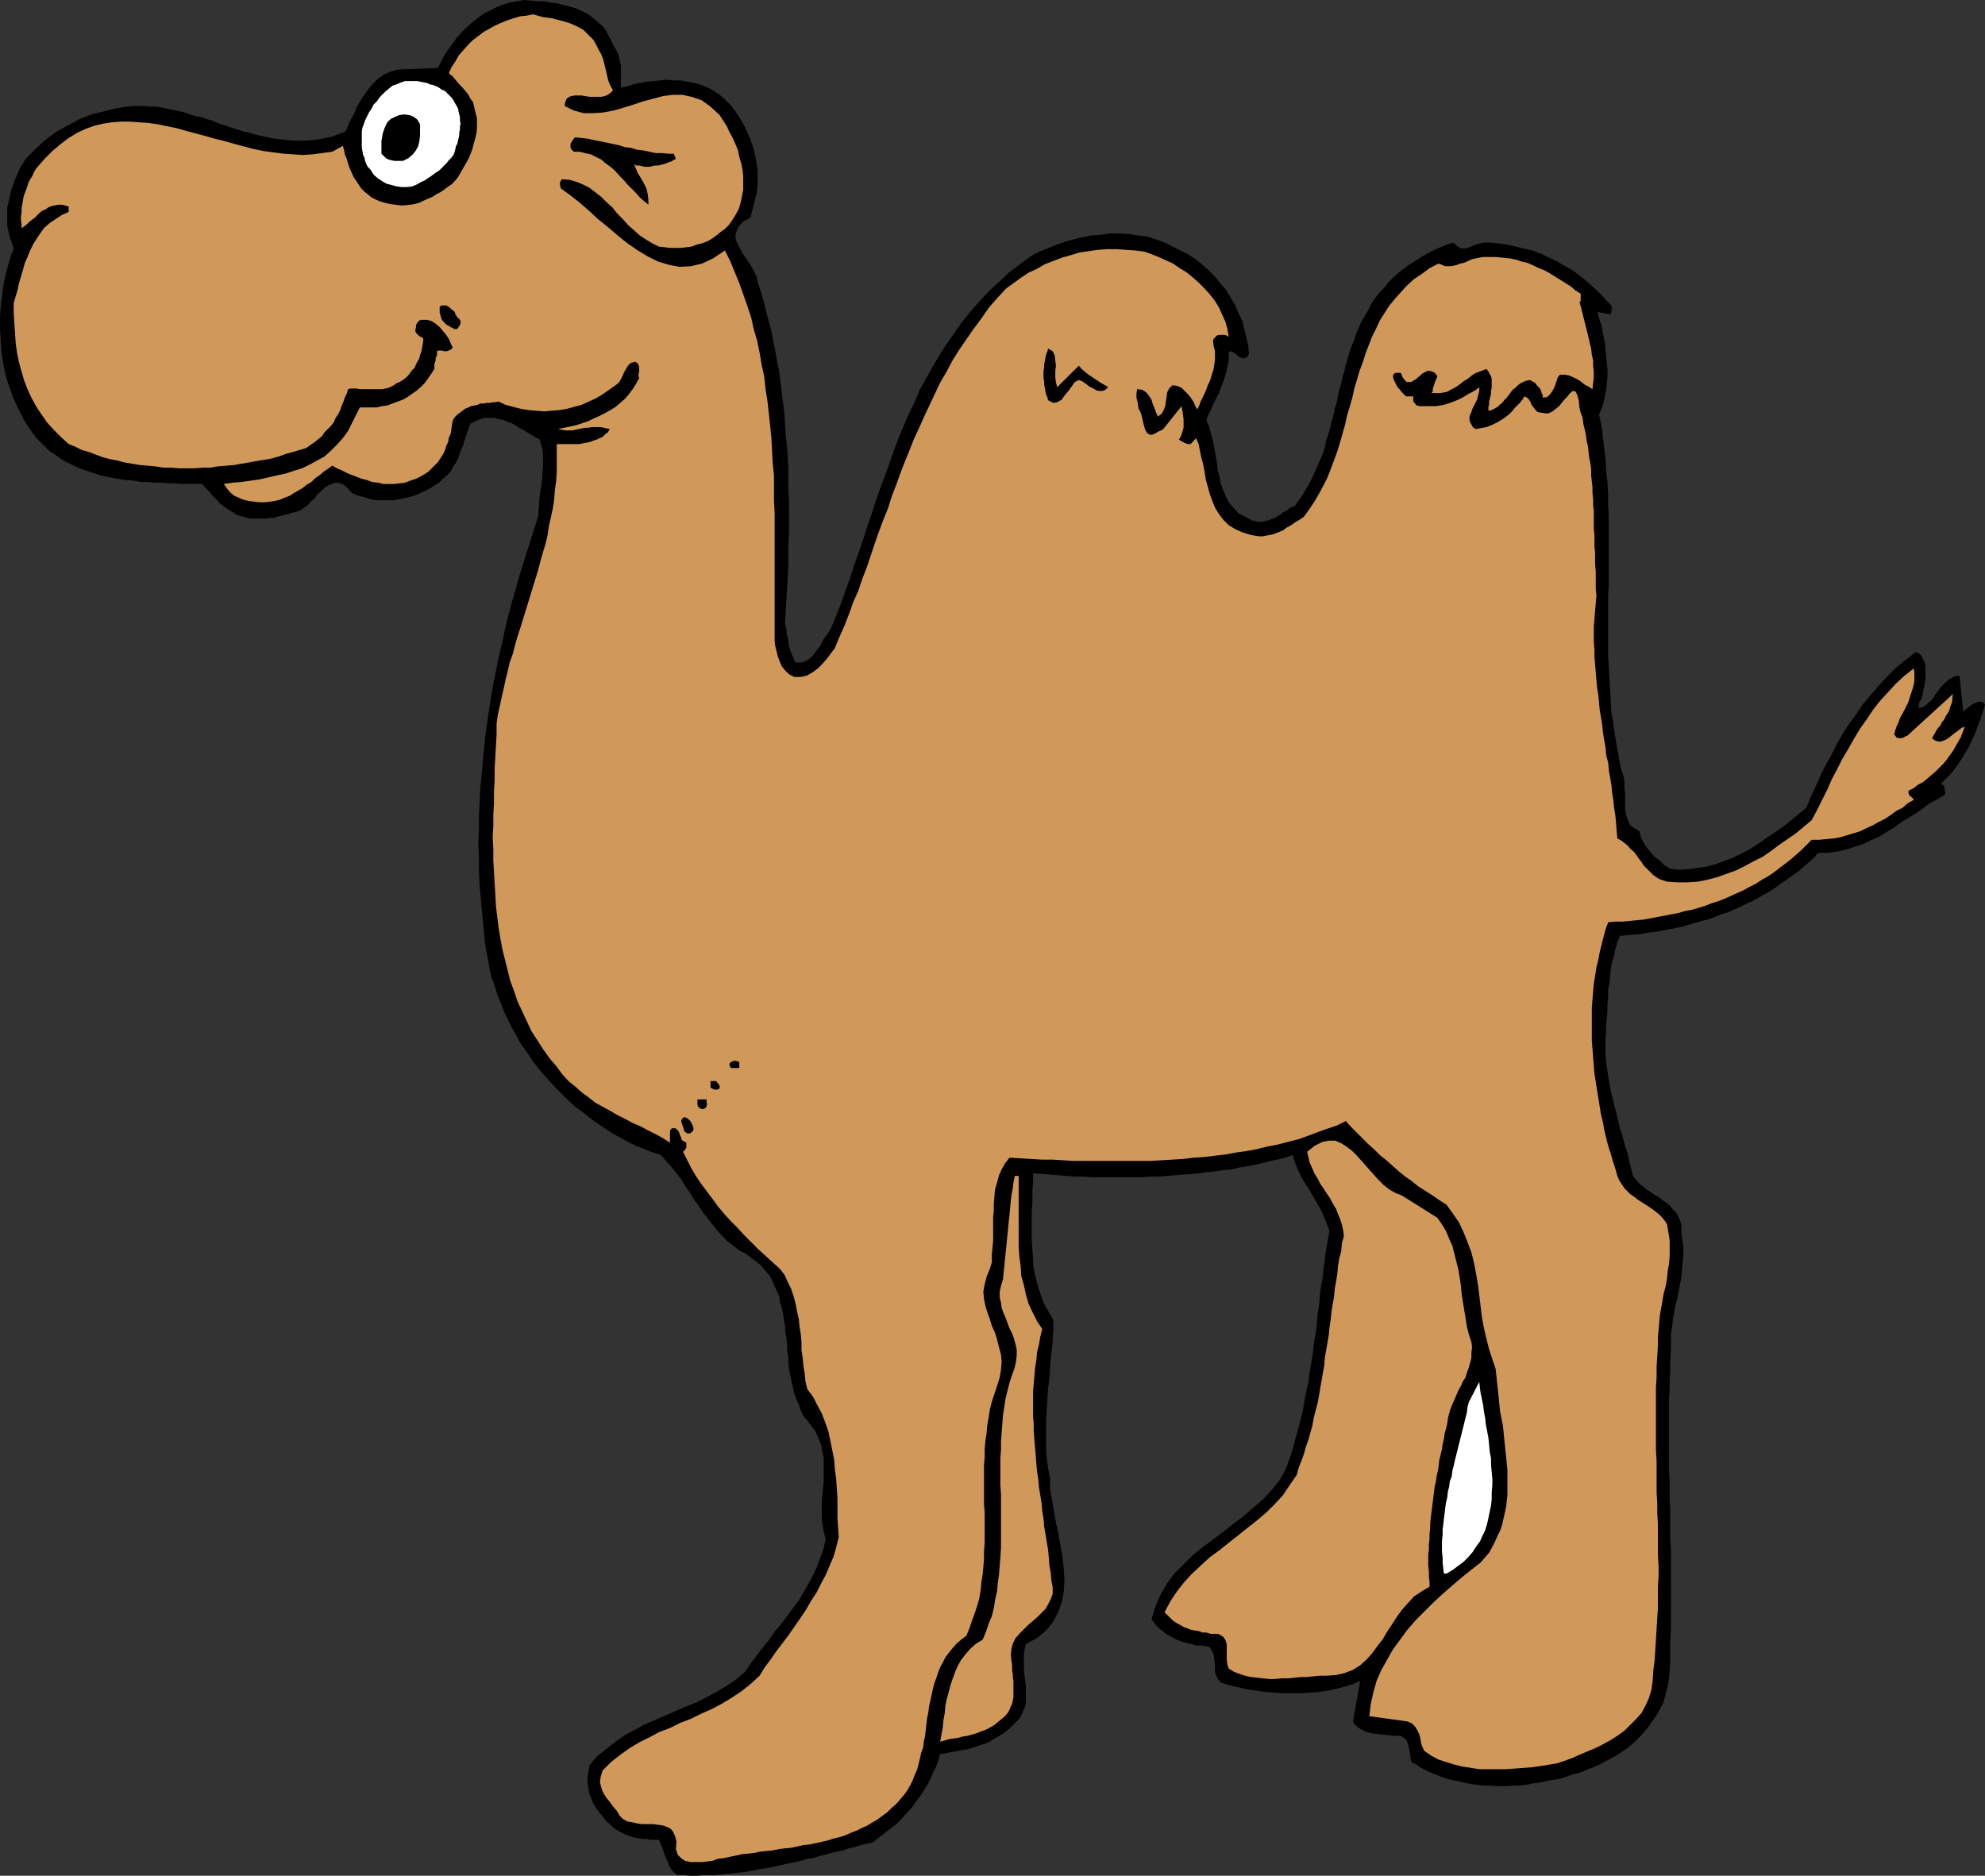
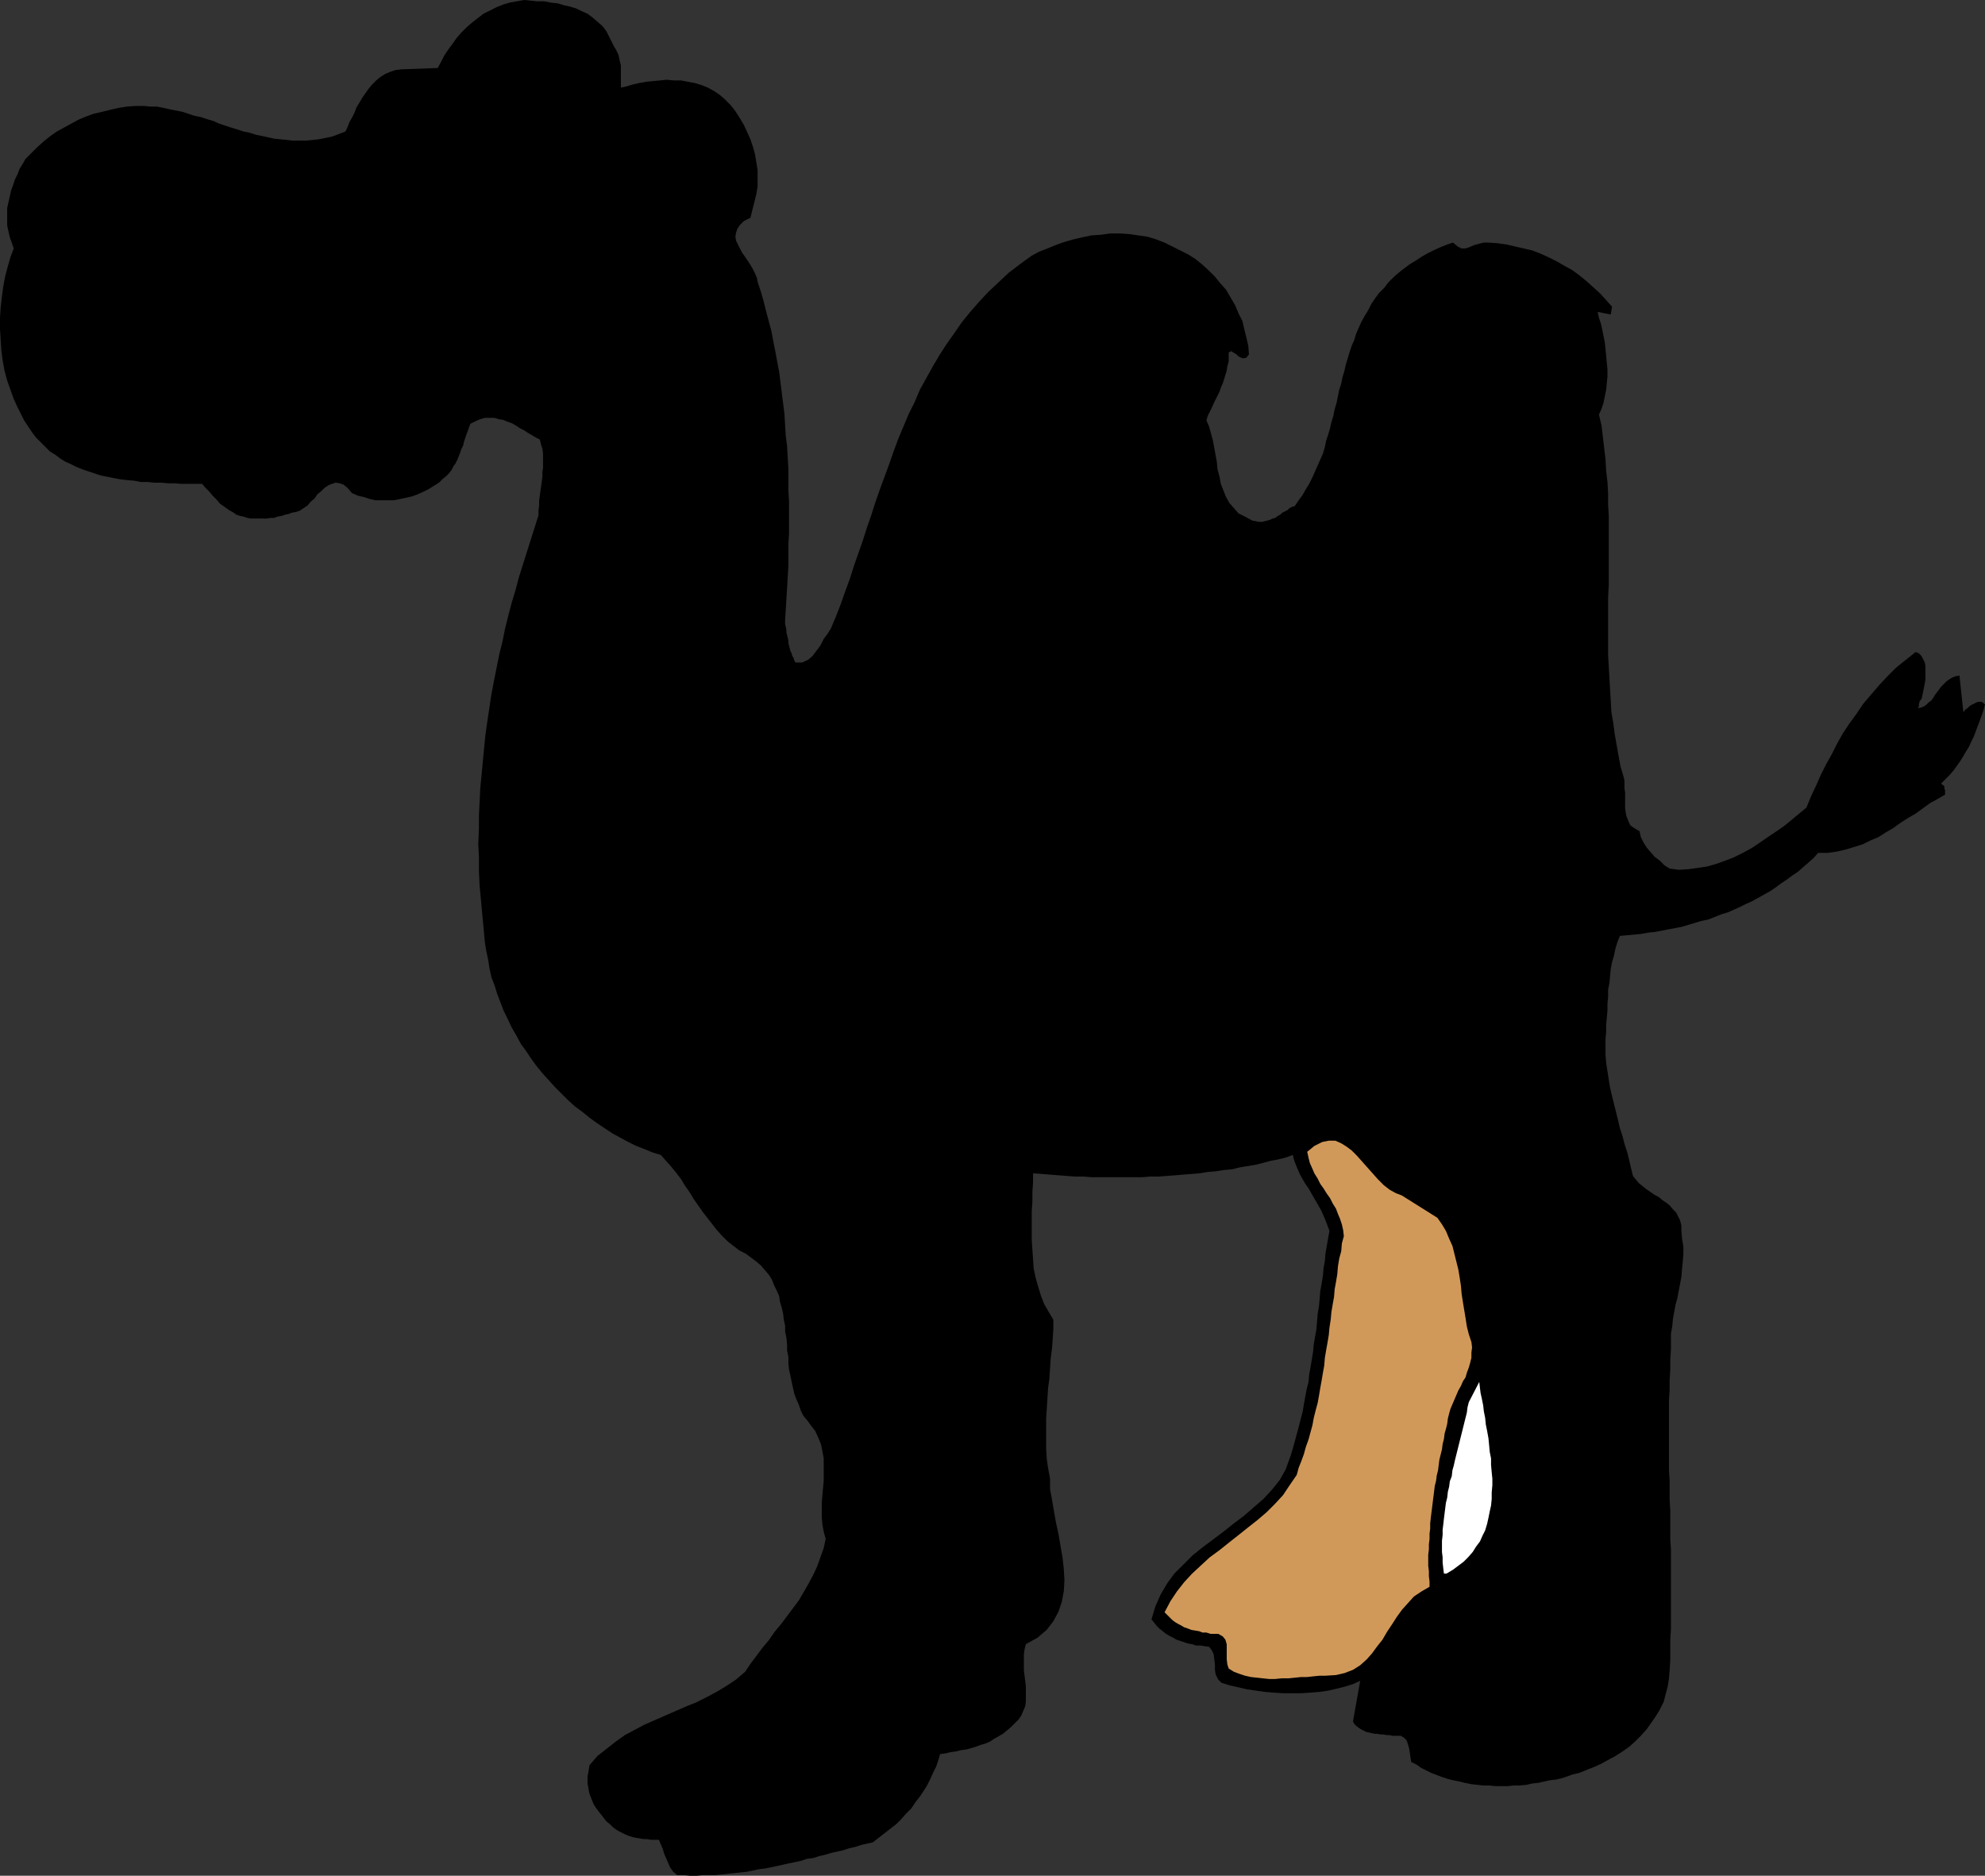
<svg xmlns="http://www.w3.org/2000/svg" xmlns:ns1="http://sodipodi.sourceforge.net/DTD/sodipodi-0.dtd" xmlns:ns2="http://www.inkscape.org/namespaces/inkscape" version="1.0" width="129.724mm" height="122.599mm" id="svg14" ns1:docname="Camel 04.wmf">
  <rect width="100%" height="100%" fill="#333333" stroke="none" />
  <ns1:namedview id="namedview14" pagecolor="#ffffff" bordercolor="#000000" borderopacity="0.25" ns2:showpageshadow="2" ns2:pageopacity="0.0" ns2:pagecheckerboard="0" ns2:deskcolor="#d1d1d1" ns2:document-units="mm" />
  <defs id="defs1">
    <pattern id="WMFhbasepattern" patternUnits="userSpaceOnUse" width="6" height="6" x="0" y="0" />
  </defs>
  <path style="fill:#000000;fill-opacity:1;fill-rule:evenodd;stroke:none" d="m 151.419,10.986 0.323,0.646 0.323,0.485 0.323,0.646 0.323,0.646 0.162,0.646 0.162,0.808 0.162,0.646 0.162,0.646 v 0.808 0.646 0.646 0.808 0.646 0.646 0.646 0.646 l 1.454,-0.323 1.616,-0.485 1.454,-0.323 1.778,-0.323 1.616,-0.162 1.778,-0.162 1.616,-0.162 1.778,0.162 h 1.778 l 1.616,0.323 1.778,0.323 1.616,0.485 1.616,0.646 1.454,0.808 1.454,0.969 1.293,1.131 1.454,1.454 1.131,1.454 1.131,1.777 0.97,1.616 0.808,1.777 0.808,1.777 0.646,1.939 0.485,1.777 0.323,1.939 0.323,1.939 v 2.1 1.939 l -0.323,1.939 -0.485,1.939 -0.485,1.939 -0.485,1.939 -1.616,0.808 -0.97,0.969 -0.646,0.969 -0.323,0.969 -0.162,0.969 0.162,0.969 0.485,0.969 0.485,0.969 0.485,0.969 0.808,1.131 0.646,0.969 0.646,0.969 0.646,1.131 0.485,0.969 0.485,1.131 0.162,0.969 0.808,2.423 0.646,2.262 0.646,2.585 0.646,2.423 0.646,2.423 0.485,2.585 0.485,2.423 0.485,2.585 0.485,2.585 0.323,2.585 0.323,2.585 0.323,2.585 0.323,2.585 0.162,2.747 0.162,2.585 0.323,2.585 0.162,2.747 0.162,2.747 v 2.585 2.747 l 0.162,2.747 v 2.585 2.747 2.747 l -0.162,2.747 v 2.585 2.747 l -0.162,2.747 -0.162,2.747 -0.162,2.585 -0.162,2.747 -0.162,2.585 v 0.808 l 0.162,0.646 0.162,0.808 v 0.646 l 0.162,0.646 0.162,0.646 0.162,0.646 v 0.646 l 0.162,0.646 0.162,0.646 0.162,0.646 0.323,0.646 0.162,0.646 0.323,0.485 0.162,0.646 0.323,0.485 h 1.616 l 1.454,-0.646 1.131,-0.969 0.97,-1.293 0.97,-1.293 0.808,-1.616 0.97,-1.293 0.808,-1.293 1.293,-3.07 1.131,-2.908 1.131,-3.231 1.131,-3.07 0.97,-3.07 1.131,-3.231 1.131,-3.231 0.97,-3.07 1.131,-3.231 0.97,-3.07 1.131,-3.231 1.131,-3.07 1.131,-3.07 1.131,-3.231 1.131,-3.07 1.293,-3.07 1.293,-3.07 1.454,-2.908 1.293,-3.07 1.616,-2.908 1.616,-2.908 1.616,-2.747 1.778,-2.747 1.939,-2.747 1.778,-2.585 2.101,-2.585 2.262,-2.585 2.262,-2.423 2.424,-2.262 2.586,-2.423 2.747,-2.1 2.909,-2.1 1.778,-0.969 2.101,-0.808 1.939,-0.808 2.262,-0.808 2.262,-0.646 2.101,-0.485 2.262,-0.485 2.424,-0.162 2.262,-0.323 h 2.424 l 2.262,0.162 2.262,0.323 2.262,0.323 2.101,0.646 2.101,0.808 1.939,0.969 1.939,0.969 1.939,0.969 1.778,1.131 1.616,1.293 1.616,1.454 1.616,1.616 1.293,1.616 1.454,1.616 1.131,1.939 1.131,1.939 0.808,1.939 0.97,1.939 0.485,2.1 0.485,1.939 0.485,2.1 0.162,2.1 -0.646,0.808 -0.646,0.162 -0.646,-0.162 -0.646,-0.323 -0.485,-0.485 -0.808,-0.485 -0.485,-0.323 -0.646,0.323 v 1.131 1.131 l -0.323,1.131 -0.162,1.131 -0.323,0.969 -0.323,1.131 -0.323,0.969 -0.485,1.131 -0.323,0.969 -0.485,0.969 -0.485,0.969 -0.485,0.969 -0.485,1.131 -0.485,0.969 -0.485,0.969 -0.323,1.131 0.646,1.454 0.485,1.777 0.485,1.777 0.323,1.777 0.323,1.777 0.323,1.777 0.162,1.777 0.485,1.777 0.323,1.777 0.646,1.616 0.646,1.616 0.808,1.454 1.131,1.293 1.131,1.293 1.616,0.808 1.778,0.969 0.808,0.162 0.808,0.162 h 0.808 l 0.646,-0.162 0.646,-0.162 0.646,-0.162 0.646,-0.323 0.646,-0.162 0.646,-0.485 0.646,-0.323 0.485,-0.485 0.646,-0.323 0.646,-0.323 0.485,-0.485 0.646,-0.323 0.646,-0.162 0.97,-1.454 0.97,-1.293 0.808,-1.454 0.808,-1.293 0.808,-1.616 0.646,-1.454 0.646,-1.454 0.646,-1.454 0.646,-1.454 0.485,-1.616 0.323,-1.616 0.485,-1.454 0.485,-1.616 0.323,-1.454 0.485,-1.616 0.323,-1.616 0.485,-1.616 0.323,-1.616 0.323,-1.616 0.485,-1.454 0.323,-1.616 0.485,-1.616 0.323,-1.454 0.485,-1.616 0.485,-1.616 0.485,-1.454 0.646,-1.454 0.485,-1.616 0.646,-1.454 0.646,-1.454 0.808,-1.454 0.808,-1.293 0.808,-1.616 0.97,-1.454 0.97,-1.293 1.293,-1.293 0.97,-1.293 1.293,-1.293 1.293,-1.131 1.454,-1.131 1.293,-0.969 1.616,-0.969 1.454,-0.969 1.454,-0.808 1.616,-0.808 1.454,-0.646 1.616,-0.646 1.454,-0.485 1.131,0.969 0.97,0.485 h 0.97 l 0.97,-0.323 1.131,-0.485 1.131,-0.323 1.293,-0.323 h 1.131 l 2.262,0.162 2.262,0.323 2.101,0.485 2.101,0.485 2.101,0.485 2.101,0.808 2.101,0.969 1.939,0.969 1.939,1.131 1.778,0.969 1.778,1.293 1.778,1.454 1.616,1.454 1.778,1.616 1.454,1.616 1.454,1.616 -0.323,1.939 -3.232,-0.646 0.323,1.454 0.485,1.454 0.323,1.454 0.323,1.616 0.323,1.616 0.162,1.616 0.162,1.616 0.162,1.777 0.162,1.616 v 1.777 l -0.162,1.616 -0.162,1.616 -0.323,1.616 -0.323,1.616 -0.485,1.454 -0.646,1.454 0.646,2.747 0.323,2.747 0.323,2.747 0.323,2.747 0.162,2.908 0.323,2.747 0.162,2.908 v 2.747 l 0.162,2.747 v 2.908 2.908 2.908 2.747 2.908 2.747 l -0.162,2.908 v 2.908 2.908 2.747 2.908 2.908 l 0.162,2.747 0.162,2.908 0.162,2.747 0.162,2.747 0.162,2.908 0.485,2.747 0.323,2.585 0.485,2.747 0.485,2.747 0.485,2.585 0.808,2.747 0.162,0.808 v 0.969 0.969 l 0.162,0.969 v 0.969 1.131 0.969 0.808 l 0.162,1.131 0.162,0.808 0.323,0.808 0.323,0.808 0.323,0.646 0.646,0.485 0.808,0.485 0.808,0.485 0.323,1.454 0.646,1.293 0.808,1.293 0.97,1.131 0.97,1.131 1.293,0.969 1.131,1.131 1.293,0.808 2.262,0.323 2.424,-0.162 2.262,-0.323 2.262,-0.323 2.262,-0.646 2.262,-0.808 2.101,-0.808 2.262,-1.131 2.101,-1.131 1.939,-1.293 2.101,-1.454 1.939,-1.293 2.101,-1.454 1.778,-1.454 1.939,-1.616 1.778,-1.454 1.131,-2.747 1.293,-2.747 1.131,-2.585 1.293,-2.585 1.454,-2.585 1.293,-2.585 1.454,-2.585 1.616,-2.423 1.778,-2.423 1.616,-2.423 1.939,-2.262 1.939,-2.262 2.101,-2.262 2.101,-2.1 2.424,-1.939 2.424,-1.939 0.808,0.323 0.485,0.485 0.323,0.485 0.323,0.646 0.323,0.646 0.162,0.808 v 0.808 0.808 0.969 0.808 l -0.162,0.969 -0.162,0.808 -0.162,0.808 -0.162,0.808 -0.162,0.808 -0.162,0.646 -0.323,0.323 -0.162,0.162 v 0.323 l -0.162,0.323 v 0.323 0.323 l -0.162,0.323 -0.162,0.162 0.808,-0.162 0.808,-0.323 0.646,-0.485 0.485,-0.485 0.646,-0.485 0.485,-0.646 0.485,-0.808 0.485,-0.646 0.485,-0.646 0.485,-0.646 0.646,-0.646 0.646,-0.646 0.646,-0.485 0.808,-0.485 0.808,-0.323 0.97,-0.162 0.97,9.048 0.485,-0.646 0.485,-0.323 0.485,-0.485 0.485,-0.323 0.646,-0.323 0.646,-0.323 0.485,-0.162 h 0.808 l 0.808,0.646 -0.323,1.293 -0.485,1.454 -0.485,1.293 -0.485,1.293 -0.485,1.293 -0.485,1.293 -0.646,1.293 -0.485,1.131 -0.808,1.293 -0.646,1.131 -0.808,1.293 -0.808,1.131 -0.808,1.131 -0.97,1.131 -0.97,0.969 -1.131,1.131 0.323,0.323 0.323,0.162 0.162,0.323 v 0.485 l 0.162,0.323 v 0.323 0.323 0.485 l -1.939,1.131 -1.778,0.969 -1.778,1.293 -1.778,1.293 -1.939,1.131 -1.778,1.131 -1.778,1.293 -1.939,1.131 -1.778,1.131 -1.939,0.808 -1.939,0.969 -2.101,0.646 -2.101,0.646 -2.101,0.485 -2.262,0.323 h -2.424 l -1.131,1.293 -1.293,1.131 -1.293,1.131 -1.293,1.131 -1.454,0.969 -1.293,0.969 -1.454,0.969 -1.293,0.969 -1.454,0.969 -1.454,0.808 -1.454,0.808 -1.454,0.808 -1.454,0.646 -1.616,0.808 -1.454,0.646 -1.454,0.646 -1.616,0.485 -1.616,0.646 -1.616,0.646 -1.616,0.323 -1.616,0.485 -1.616,0.485 -1.616,0.485 -1.616,0.323 -1.778,0.323 -1.616,0.323 -1.778,0.323 -1.616,0.162 -1.778,0.323 -1.616,0.162 -1.778,0.162 -1.778,0.162 -0.646,1.616 -0.485,1.616 -0.323,1.616 -0.485,1.616 -0.323,1.777 -0.162,1.616 -0.162,1.777 -0.323,1.616 v 1.777 l -0.162,1.777 v 1.616 l -0.162,1.777 -0.162,1.777 v 1.777 l -0.162,1.616 v 1.777 2.1 l 0.162,2.1 0.323,2.1 0.323,2.1 0.323,1.939 0.485,2.1 0.485,1.939 0.485,1.939 0.485,1.939 0.485,2.1 0.646,1.939 0.485,1.939 0.646,1.939 0.485,1.939 0.485,2.1 0.485,1.939 0.646,0.808 0.808,0.969 0.808,0.646 0.97,0.808 0.97,0.646 1.131,0.808 0.97,0.485 0.97,0.808 0.97,0.646 0.808,0.646 0.808,0.969 0.808,0.808 0.485,0.969 0.485,0.969 0.323,1.293 v 1.293 l 0.162,1.939 0.323,1.939 v 1.939 l -0.162,1.939 -0.162,1.616 -0.162,1.939 -0.323,1.777 -0.323,1.616 -0.323,1.777 -0.485,1.777 -0.323,1.777 -0.323,1.777 -0.162,1.777 -0.323,1.777 v 1.939 1.939 l -0.162,2.585 v 2.423 l -0.162,2.585 v 2.423 l -0.162,2.585 v 2.423 2.585 2.423 2.423 2.423 2.585 2.423 l 0.162,2.423 v 2.423 2.423 l 0.162,2.585 v 2.262 2.585 2.423 l 0.162,2.423 v 2.585 2.262 2.585 2.423 2.423 2.585 2.423 2.423 l -0.162,2.585 v 2.585 2.423 l -0.162,2.585 -0.162,2.1 -0.323,1.939 -0.485,1.777 -0.485,1.939 -0.97,1.939 -0.97,1.616 -1.131,1.616 -1.131,1.616 -1.454,1.616 -1.454,1.454 -1.454,1.293 -1.616,1.131 -1.778,1.131 -1.778,0.969 -1.778,0.969 -1.778,0.808 -1.293,0.485 -1.131,0.485 -1.293,0.485 -1.454,0.323 -1.293,0.485 -1.454,0.485 -1.454,0.323 -1.454,0.162 -1.454,0.323 -1.454,0.323 -1.454,0.162 -1.454,0.323 -1.616,0.162 h -1.454 l -1.616,0.162 h -1.454 -1.454 l -1.616,-0.162 h -1.454 l -1.454,-0.162 -1.454,-0.162 -1.616,-0.323 -1.293,-0.323 -1.616,-0.323 -1.293,-0.323 -1.454,-0.485 -1.293,-0.485 -1.293,-0.485 -1.293,-0.646 -1.293,-0.646 -1.131,-0.808 -1.293,-0.646 -0.162,-0.969 -0.162,-1.131 -0.162,-1.131 -0.323,-1.131 -0.323,-0.969 -0.646,-0.646 -0.808,-0.485 h -1.293 -0.808 l -0.646,-0.162 h -0.808 l -0.646,-0.162 h -0.808 l -0.808,-0.162 h -0.646 l -0.646,-0.162 -0.808,-0.162 -0.646,-0.162 -0.646,-0.323 -0.646,-0.323 -0.485,-0.323 -0.646,-0.485 -0.485,-0.485 -0.323,-0.646 1.778,-10.017 -1.778,0.808 -2.101,0.646 -1.939,0.485 -2.101,0.485 -2.262,0.323 -2.101,0.162 -2.262,0.162 h -2.262 -2.262 l -2.262,-0.162 -2.101,-0.162 -2.262,-0.323 -2.262,-0.323 -2.101,-0.485 -2.101,-0.485 -2.101,-0.646 -0.808,-0.808 -0.646,-1.293 -0.162,-1.131 v -1.293 l -0.162,-1.293 -0.162,-1.293 -0.485,-0.969 -0.646,-0.808 -1.131,-0.162 -0.97,-0.162 h -1.131 l -0.97,-0.323 -0.97,-0.162 -0.97,-0.323 -0.97,-0.323 -0.97,-0.323 -0.808,-0.485 -0.97,-0.485 -0.808,-0.485 -0.808,-0.646 -0.808,-0.646 -0.646,-0.646 -0.646,-0.808 -0.646,-0.808 0.97,-3.231 1.293,-2.908 1.616,-2.747 1.778,-2.423 2.262,-2.262 2.262,-2.262 2.424,-1.939 2.586,-1.939 2.586,-1.939 2.424,-1.939 2.586,-1.939 2.424,-2.1 2.424,-2.1 2.101,-2.262 1.939,-2.423 1.454,-2.585 0.646,-1.777 0.646,-1.777 0.485,-1.616 0.485,-1.777 0.485,-1.777 0.485,-1.777 0.485,-1.939 0.485,-1.777 0.323,-1.939 0.323,-1.777 0.323,-1.777 0.485,-1.939 0.162,-1.777 0.323,-1.777 0.323,-1.939 0.323,-1.939 0.162,-1.777 0.323,-1.939 0.323,-1.777 0.162,-1.939 0.162,-1.939 0.323,-1.939 0.162,-1.777 0.162,-1.939 0.323,-1.777 0.323,-1.939 0.162,-1.939 0.323,-1.777 0.162,-1.939 0.323,-1.777 0.323,-1.939 0.323,-1.777 -0.485,-1.293 -0.485,-1.293 -0.485,-1.131 -0.485,-1.131 -0.646,-1.131 -0.646,-1.131 -0.646,-1.131 -0.646,-1.131 -0.646,-1.131 -0.808,-1.131 -0.646,-1.131 -0.646,-1.131 -0.485,-1.131 -0.485,-1.131 -0.485,-1.293 -0.323,-1.293 -1.778,0.646 -1.939,0.485 -1.778,0.323 -1.778,0.485 -1.939,0.485 -1.939,0.323 -1.939,0.323 -1.939,0.485 -1.939,0.162 -2.101,0.323 -1.939,0.162 -1.939,0.323 -1.939,0.162 -2.101,0.162 -1.939,0.162 -2.101,0.162 -2.101,0.162 h -2.101 l -1.939,0.162 h -2.101 -2.101 -2.101 -2.101 -2.101 -2.101 l -1.939,-0.162 h -2.101 l -2.101,-0.162 -2.101,-0.162 -2.101,-0.162 -1.939,-0.162 -2.101,-0.162 v 2.262 l -0.162,2.262 v 2.423 l -0.162,2.423 v 2.423 2.262 2.423 l 0.162,2.423 0.162,2.423 0.162,2.262 0.485,2.262 0.646,2.262 0.646,2.1 0.808,2.1 1.131,1.939 1.131,1.939 v 2.423 l -0.162,2.423 -0.162,2.262 -0.323,2.423 -0.162,2.423 -0.162,2.585 -0.323,2.262 -0.162,2.585 -0.162,2.585 -0.162,2.423 v 2.423 2.423 2.585 l 0.162,2.585 0.323,2.262 0.485,2.585 v 2.585 l 0.485,2.585 0.485,2.908 0.485,2.747 0.646,2.908 0.485,2.908 0.485,2.747 0.323,2.908 0.162,2.747 -0.162,2.747 -0.485,2.585 -0.808,2.423 -1.293,2.423 -1.616,2.1 -2.262,1.939 -2.909,1.616 -0.323,1.293 -0.162,1.293 v 1.293 1.293 1.293 l 0.162,1.293 0.162,1.293 0.162,1.293 v 1.293 1.293 1.293 l -0.162,1.131 -0.485,1.131 -0.485,1.131 -0.646,0.969 -0.97,0.969 -0.97,0.969 -0.97,0.808 -0.97,0.808 -1.131,0.646 -1.131,0.646 -0.97,0.646 -1.131,0.485 -1.131,0.323 -1.293,0.485 -1.131,0.323 -1.131,0.323 -1.293,0.162 -1.293,0.323 -1.293,0.162 -1.293,0.323 -1.293,0.162 -0.485,1.616 -0.485,1.454 -0.808,1.616 -0.646,1.454 -0.808,1.616 -0.808,1.293 -0.97,1.454 -1.131,1.454 -0.97,1.454 -1.293,1.293 -1.131,1.293 -1.293,1.293 -1.454,1.131 -1.454,1.131 -1.454,1.131 -1.454,1.131 -1.454,0.323 -1.454,0.323 -1.454,0.485 -1.454,0.323 -1.454,0.485 -1.454,0.323 -1.454,0.323 -1.616,0.485 -1.454,0.323 -1.454,0.485 -1.454,0.162 -1.454,0.485 -1.454,0.323 -1.616,0.323 -1.454,0.323 -1.454,0.323 -1.454,0.323 -1.616,0.323 -1.454,0.162 -1.454,0.323 -1.616,0.323 -1.454,0.162 -1.616,0.162 -1.454,0.162 -1.616,0.162 -1.616,0.162 h -1.454 -1.616 l -1.454,0.162 h -1.616 l -1.616,-0.162 h -1.616 l -0.97,-0.808 -0.808,-1.131 -0.485,-1.131 -0.485,-1.131 -0.485,-1.131 -0.323,-1.131 -0.485,-1.131 -0.485,-1.131 h -0.97 -0.97 l -0.97,-0.162 h -0.808 l -0.97,-0.162 -0.97,-0.162 -0.808,-0.162 -0.97,-0.323 -0.808,-0.323 -0.97,-0.485 -0.646,-0.323 -0.808,-0.485 -0.808,-0.646 -0.646,-0.646 -0.808,-0.646 -0.646,-0.808 -0.485,-0.646 -0.646,-0.808 -0.485,-0.646 -0.485,-0.646 -0.485,-0.808 -0.323,-0.808 -0.323,-0.808 -0.323,-0.808 -0.162,-0.808 -0.162,-0.969 -0.162,-0.808 v -0.808 -0.969 l 0.162,-0.808 0.162,-0.969 0.162,-0.969 1.939,-2.262 2.262,-1.777 2.262,-1.777 2.262,-1.616 2.424,-1.293 2.424,-1.293 2.586,-1.131 2.586,-1.131 2.586,-1.131 2.586,-1.131 2.424,-0.969 2.586,-1.293 2.424,-1.293 2.424,-1.454 2.424,-1.616 2.262,-1.939 1.293,-1.939 1.454,-1.939 1.454,-1.939 1.616,-1.939 1.454,-2.1 1.616,-1.939 1.454,-1.939 1.454,-1.939 1.454,-1.939 1.131,-1.939 1.293,-2.262 1.131,-2.1 0.97,-2.1 0.808,-2.262 0.808,-2.262 0.485,-2.262 -0.485,-1.777 -0.323,-1.777 -0.162,-1.777 v -1.777 -1.777 l 0.162,-1.939 0.162,-1.777 0.162,-1.777 v -1.939 -1.777 -1.777 l -0.323,-1.777 -0.323,-1.616 -0.646,-1.616 -0.808,-1.777 -1.131,-1.454 -0.808,-1.131 -0.97,-1.131 -0.646,-1.293 -0.485,-1.454 -0.646,-1.454 -0.485,-1.293 -0.323,-1.454 -0.323,-1.454 -0.323,-1.616 -0.323,-1.454 -0.162,-1.454 v -1.616 l -0.323,-1.616 v -1.454 l -0.162,-1.616 -0.323,-1.616 v -1.454 l -0.323,-1.454 -0.162,-1.454 -0.323,-1.454 -0.485,-1.616 -0.162,-1.293 -0.646,-1.454 -0.646,-1.293 -0.485,-1.293 -0.808,-1.293 -0.97,-1.131 -0.97,-1.131 -1.131,-0.969 -1.293,-0.969 -1.293,-0.969 -1.616,-0.808 -1.454,-1.131 -1.454,-1.131 -1.454,-1.454 -1.293,-1.454 -1.131,-1.454 -1.131,-1.454 -1.131,-1.454 -1.131,-1.616 -1.131,-1.616 -0.97,-1.616 -1.131,-1.616 -0.97,-1.616 -1.131,-1.454 -1.293,-1.616 -1.293,-1.454 -1.293,-1.454 -2.101,-0.646 -1.939,-0.808 -2.101,-0.808 -1.939,-0.969 -2.101,-1.131 -1.778,-0.969 -1.939,-1.293 -1.939,-1.293 -1.778,-1.293 -1.778,-1.454 -1.778,-1.293 -1.778,-1.616 -1.616,-1.616 -1.616,-1.616 -1.454,-1.616 -1.616,-1.777 -1.454,-1.777 -1.293,-1.777 -1.293,-1.939 -1.293,-1.777 -1.131,-2.1 -1.131,-1.939 -0.97,-2.1 -0.97,-1.939 -0.808,-2.1 -0.808,-2.1 -0.646,-2.1 -0.808,-2.1 -0.485,-2.262 -0.323,-2.1 -0.485,-2.262 -0.323,-2.1 -0.323,-3.554 -0.323,-3.393 -0.323,-3.554 -0.323,-3.393 -0.162,-3.554 v -3.393 l -0.162,-3.393 0.162,-3.554 v -3.393 l 0.162,-3.231 0.162,-3.393 0.323,-3.393 0.323,-3.393 0.323,-3.393 0.323,-3.231 0.485,-3.393 0.485,-3.231 0.485,-3.231 0.646,-3.393 0.646,-3.231 0.646,-3.231 0.808,-3.231 0.646,-3.231 0.808,-3.231 0.808,-3.07 0.97,-3.231 0.808,-3.07 0.97,-3.07 0.97,-3.07 0.97,-3.07 0.97,-3.07 0.97,-3.07 v -1.131 l 0.162,-1.293 v -1.131 l 0.162,-1.293 0.162,-1.131 0.162,-1.131 0.162,-1.131 0.162,-1.293 v -1.131 l 0.162,-1.131 v -1.131 -1.131 -1.131 l -0.162,-1.293 -0.323,-0.969 -0.323,-1.293 -0.97,-0.485 -0.808,-0.485 -1.131,-0.646 -0.97,-0.646 -0.97,-0.485 -0.97,-0.646 -1.131,-0.646 -0.97,-0.323 -1.131,-0.485 -1.131,-0.162 -0.97,-0.323 h -1.293 -1.131 l -1.131,0.323 -1.131,0.485 -1.293,0.646 -0.323,0.808 -0.323,0.969 -0.323,0.808 -0.323,0.969 -0.323,0.969 -0.162,0.808 -0.485,0.969 -0.323,0.969 -0.323,0.808 -0.323,0.808 -0.485,0.969 -0.485,0.646 -0.485,0.969 -0.646,0.808 -0.646,0.646 -0.808,0.646 -0.97,0.969 -1.293,0.808 -1.293,0.808 -1.293,0.646 -1.454,0.646 -1.293,0.485 -1.454,0.323 -1.454,0.323 -1.616,0.323 h -1.616 -1.454 -1.454 l -1.454,-0.323 -1.454,-0.485 -1.454,-0.323 -1.454,-0.646 -1.131,-1.293 -0.97,-0.808 -0.97,-0.323 -0.97,-0.162 -0.97,0.323 -0.808,0.323 -0.97,0.646 -0.808,0.808 -0.97,0.808 -0.646,0.969 -0.97,0.808 -0.808,0.969 -0.97,0.646 -0.97,0.646 -0.97,0.323 -0.97,0.162 -0.808,0.323 -0.808,0.162 -0.97,0.323 -0.97,0.162 -0.808,0.323 h -0.97 l -0.97,0.162 H 64.802 63.832 62.862 61.893 l -0.808,-0.162 -0.97,-0.323 -0.808,-0.162 -0.97,-0.323 -0.646,-0.485 -1.131,-0.646 -1.131,-0.808 -1.131,-0.808 -0.808,-0.969 -0.97,-0.969 -0.808,-0.969 -0.97,-0.969 -0.808,-0.969 H 48.157 46.541 44.925 L 43.147,119.396 h -1.616 l -1.616,-0.162 h -1.778 l -1.616,-0.162 h -1.778 l -1.616,-0.323 -1.778,-0.162 -1.454,-0.162 -1.778,-0.323 -1.616,-0.323 -1.616,-0.323 -1.454,-0.485 -1.454,-0.485 -1.454,-0.485 -1.616,-0.646 -1.293,-0.646 -1.454,-0.646 -1.293,-0.808 -1.293,-0.969 -1.293,-0.808 -1.131,-1.131 -1.131,-1.131 -1.131,-1.131 -0.97,-1.293 -0.97,-1.454 -0.97,-1.454 -0.808,-1.616 -0.808,-1.616 -0.97,-2.1 -0.808,-2.262 L 1.778,94.03 1.131,91.607 0.646,89.022 0.323,86.437 0.162,83.852 0,81.267 V 78.52 L 0.162,75.935 0.485,73.189 0.808,70.765 1.293,68.18 1.939,65.757 2.586,63.495 3.394,61.394 2.909,59.94 2.424,58.648 2.101,57.194 1.778,55.74 v -1.454 -1.454 -1.454 l 0.323,-1.454 0.323,-1.454 0.323,-1.454 0.485,-1.293 0.485,-1.454 0.646,-1.293 0.485,-1.293 0.808,-1.293 0.646,-1.131 1.454,-1.454 1.454,-1.454 1.616,-1.454 1.616,-1.293 1.616,-1.131 1.778,-0.969 1.778,-0.969 1.778,-0.969 1.939,-0.808 1.778,-0.646 2.101,-0.485 1.939,-0.485 2.101,-0.485 2.101,-0.323 2.101,-0.162 h 2.101 l 1.616,0.162 h 1.616 l 1.616,0.323 1.454,0.323 1.616,0.323 1.616,0.323 1.454,0.485 1.454,0.485 1.616,0.323 1.454,0.485 1.616,0.485 1.454,0.646 1.454,0.485 1.454,0.485 1.616,0.485 1.454,0.485 1.616,0.323 1.454,0.485 1.616,0.323 1.454,0.323 1.454,0.323 1.616,0.162 1.616,0.162 1.454,0.162 h 1.616 1.454 l 1.778,-0.162 1.454,-0.162 1.616,-0.323 1.616,-0.323 1.778,-0.646 1.616,-0.646 0.485,-0.969 0.485,-1.293 0.646,-1.131 0.646,-1.293 0.485,-1.293 0.808,-1.293 0.646,-1.131 0.808,-1.131 0.808,-1.131 0.808,-0.969 0.97,-0.969 0.97,-0.808 1.293,-0.808 1.131,-0.485 1.454,-0.485 1.454,-0.162 8.888,-0.323 0.808,-1.454 0.808,-1.616 0.97,-1.454 0.97,-1.293 1.131,-1.616 1.131,-1.293 1.293,-1.293 1.293,-1.131 1.454,-1.131 1.454,-1.131 1.616,-0.808 1.616,-0.808 1.616,-0.646 1.616,-0.485 1.778,-0.323 L 129.441,0 l 1.616,0.162 1.616,0.162 h 1.778 l 1.616,0.323 1.616,0.162 1.616,0.485 1.454,0.323 1.616,0.485 1.293,0.646 1.454,0.646 1.293,0.969 1.131,0.969 1.293,1.131 0.97,1.293 0.808,1.616 z" id="path1" />
-   <path style="fill:#d19959;fill-opacity:1;fill-rule:evenodd;stroke:none" d="m 147.864,12.279 0.646,1.131 0.485,1.293 0.323,1.293 0.323,1.293 0.323,1.454 0.323,1.293 0.485,1.131 0.646,1.131 -0.646,0.646 -0.646,0.485 -0.808,0.323 -0.808,0.162 h -0.97 -0.97 -0.97 l -0.97,-0.162 -0.97,-0.162 h -0.97 -0.808 l -0.808,0.162 -0.485,0.162 -0.646,0.485 -0.323,0.808 -0.162,0.969 2.262,1.131 2.424,0.646 h 2.424 l 2.424,-0.162 2.586,-0.485 2.262,-0.646 2.586,-0.808 2.424,-0.808 2.424,-0.646 2.424,-0.646 2.424,-0.323 h 2.424 l 2.262,0.485 2.424,0.808 2.262,1.616 2.262,2.1 0.808,1.293 0.97,1.454 0.646,1.454 0.808,1.454 0.646,1.454 0.646,1.616 0.323,1.616 0.485,1.616 0.323,1.616 0.162,1.616 v 1.616 1.616 l -0.323,1.616 -0.323,1.616 -0.485,1.616 -0.808,1.454 -0.808,1.293 -0.808,1.131 -0.97,0.969 -1.131,0.808 -0.97,0.808 -1.131,0.808 -1.131,0.646 -1.293,0.485 -1.293,0.323 -1.293,0.485 -1.293,0.162 -1.293,0.162 h -1.454 -1.293 l -1.293,-0.162 -1.454,-0.162 -1.616,-0.808 -1.616,-0.969 -1.454,-0.969 -1.454,-1.293 -1.454,-1.293 -1.293,-1.454 -1.454,-1.454 -1.131,-1.454 -1.454,-1.293 -1.293,-1.293 -1.454,-1.131 -1.454,-1.131 -1.616,-0.808 -1.616,-0.646 -1.616,-0.485 -1.939,-0.162 -0.162,0.162 -0.162,0.323 -0.162,0.162 v 0.323 0.323 0.323 l 0.162,0.323 v 0.323 l 2.262,1.616 2.262,1.777 2.424,2.1 2.262,2.1 2.424,1.939 2.424,2.1 2.424,1.939 2.586,1.777 2.424,1.454 2.586,1.293 2.747,0.808 2.586,0.485 2.747,-0.162 2.747,-0.646 2.747,-1.293 2.909,-1.939 1.293,2.585 1.131,2.747 1.131,2.747 0.97,2.747 0.97,2.747 0.97,2.908 0.646,2.908 0.808,2.747 0.646,3.07 0.485,2.908 0.646,2.908 0.323,3.07 0.485,3.07 0.323,2.908 0.323,3.07 0.323,3.07 0.162,3.07 0.162,3.07 0.323,3.231 v 3.07 3.07 l 0.162,3.231 v 3.07 3.231 3.231 3.07 3.231 3.07 3.231 3.07 3.07 3.231 l 0.162,1.293 0.323,1.293 0.323,1.293 0.485,1.293 0.485,1.131 0.808,0.969 0.97,0.969 1.293,0.646 h 1.616 l 1.454,-0.323 1.454,-0.808 1.293,-0.969 1.131,-1.131 1.131,-1.293 0.97,-1.293 0.97,-1.293 1.131,-2.747 1.293,-2.908 1.131,-2.908 0.97,-2.747 1.293,-2.908 0.97,-2.908 1.131,-2.908 0.97,-2.908 0.97,-2.908 0.97,-2.747 1.131,-3.07 1.131,-2.747 0.97,-3.07 1.131,-2.908 0.97,-2.747 1.131,-2.908 1.131,-2.747 1.131,-2.908 1.293,-2.747 1.293,-2.908 1.293,-2.747 1.293,-2.747 1.293,-2.747 1.616,-2.747 1.454,-2.747 1.616,-2.585 1.778,-2.585 1.778,-2.585 1.939,-2.585 1.778,-2.585 2.101,-2.423 2.262,-2.423 1.778,-1.293 1.778,-1.293 1.939,-1.293 2.101,-0.969 1.939,-1.131 2.101,-0.808 2.101,-0.808 2.262,-0.646 2.101,-0.646 2.262,-0.323 2.262,-0.323 2.262,-0.162 h 2.424 l 2.262,0.162 2.424,0.162 2.262,0.323 1.778,0.646 1.616,0.646 1.778,0.808 1.778,0.808 1.616,1.131 1.616,0.969 1.616,1.293 1.454,1.293 1.454,1.454 1.293,1.454 1.293,1.616 0.97,1.616 0.808,1.777 0.808,1.777 0.485,1.777 0.323,1.939 -0.808,-0.485 h -0.646 -0.485 -0.485 l -0.485,0.162 -0.485,0.485 -0.323,0.323 -0.162,0.646 0.162,1.131 0.323,1.293 v 1.131 0.969 l -0.162,1.131 -0.162,1.131 -0.323,0.969 -0.323,1.131 -0.323,0.969 -0.485,0.969 -0.323,0.969 -0.485,1.131 -0.485,0.969 -0.485,0.969 -0.323,0.969 -0.485,0.969 -0.485,-0.808 -0.485,-1.131 -0.646,-0.969 -0.646,-0.808 -0.808,-0.808 -0.808,-0.808 -1.131,-0.485 -1.131,-0.162 -0.808,0.808 -0.485,0.969 -0.162,1.131 -0.162,1.131 -0.162,1.131 -0.323,0.808 -0.485,0.969 -0.97,0.808 -0.485,-0.969 -0.323,-0.969 -0.485,-1.131 -0.323,-1.131 -0.646,-0.969 -0.646,-0.808 -0.97,-0.646 -1.293,-0.162 -0.162,1.131 v 0.969 l 0.323,1.293 0.162,1.293 0.646,1.293 0.323,1.293 0.323,1.454 0.323,1.131 0.485,0.969 0.485,0.323 0.485,0.162 0.646,-0.162 0.646,-0.323 0.485,-0.323 0.808,-0.323 0.485,-0.323 4.525,-5.655 0.162,0.969 0.162,0.969 0.162,1.293 v 0.969 1.131 l -0.323,1.131 -0.323,0.969 -0.485,0.808 0.485,0.323 0.162,0.162 0.485,0.162 0.162,0.162 0.485,0.162 0.323,0.162 h 0.485 0.323 l 1.293,-1.454 0.646,1.454 0.323,1.616 0.323,1.616 0.485,1.777 0.323,1.777 0.323,1.939 0.485,1.777 0.485,1.777 0.646,1.777 0.646,1.616 0.97,1.616 1.131,1.454 1.293,1.293 1.616,0.969 1.778,0.808 2.101,0.646 0.97,0.162 0.97,0.162 h 0.97 l 0.808,-0.162 0.97,-0.162 0.808,-0.162 0.808,-0.323 0.808,-0.323 0.808,-0.323 0.808,-0.646 0.646,-0.323 0.808,-0.485 0.646,-0.485 0.808,-0.485 0.808,-0.485 0.646,-0.485 1.293,-1.777 1.293,-1.939 1.131,-1.939 1.131,-2.1 0.97,-1.939 0.808,-2.1 0.808,-2.1 0.808,-2.262 0.646,-2.1 0.646,-2.262 0.646,-2.262 0.485,-2.262 0.646,-2.1 0.646,-2.262 0.485,-2.262 0.646,-2.1 0.646,-2.262 0.808,-2.1 0.646,-2.1 0.808,-2.1 0.808,-2.1 0.97,-1.939 0.97,-2.1 1.131,-1.777 1.131,-1.777 1.454,-1.777 1.454,-1.616 1.454,-1.616 1.778,-1.616 1.939,-1.293 1.939,-1.454 2.262,-1.131 0.808,0.323 0.808,0.323 h 0.646 0.808 l 0.808,-0.162 0.646,-0.162 0.808,-0.323 0.808,-0.162 0.808,-0.323 0.646,-0.323 0.808,-0.323 0.808,-0.162 0.808,-0.162 0.97,-0.162 h 0.646 0.97 1.616 l 1.616,0.162 1.616,0.162 1.616,0.323 1.454,0.485 1.454,0.323 1.454,0.646 1.293,0.646 1.293,0.485 1.454,0.808 1.293,0.808 1.293,0.808 1.293,0.808 1.293,0.808 1.131,0.969 1.293,0.808 v 1.939 h -0.323 l 0.323,1.131 0.323,1.293 0.323,1.293 0.323,1.293 0.323,1.293 0.323,1.293 0.323,1.293 0.323,1.454 0.323,1.293 0.162,1.454 0.323,1.454 v 1.293 l 0.162,1.454 v 1.454 l -0.162,1.454 -0.162,1.454 -0.97,-0.646 -0.97,-0.485 -0.97,-0.808 -0.808,-0.485 -0.97,-0.485 -1.131,-0.485 -0.97,-0.162 h -1.293 l -0.485,0.646 -0.323,0.969 -0.323,0.969 -0.323,0.808 -0.485,0.808 -0.485,0.646 -0.646,0.646 -1.131,0.162 v -0.646 l -0.323,-0.646 -0.162,-0.646 -0.485,-0.646 -0.485,-0.485 -0.485,-0.646 -0.646,-0.323 -0.485,-0.323 -0.97,0.162 -0.808,0.323 -0.646,0.323 -0.646,0.485 -0.646,0.646 -0.646,0.485 -0.485,0.646 -0.485,0.646 -0.485,0.646 -0.646,0.646 -0.485,0.646 -0.646,0.485 -0.485,0.485 -0.808,0.485 -0.646,0.323 -0.808,0.162 v -0.485 -0.485 l 0.162,-0.485 v -0.808 l 0.162,-0.646 0.162,-0.646 0.162,-0.646 v -0.808 l 0.162,-0.646 v -0.646 -0.808 -0.646 l -0.162,-0.808 -0.323,-0.485 -0.323,-0.646 -0.485,-0.646 -0.808,0.323 -0.808,0.323 -0.97,0.323 -0.808,0.485 -0.808,0.646 -0.646,0.485 -0.808,0.485 -0.808,0.646 -0.646,0.485 -0.808,0.485 -0.97,0.485 -0.808,0.485 -0.808,0.162 -0.97,0.162 h -0.97 -1.131 l 0.323,-0.485 v -0.646 l 0.162,-0.485 0.162,-0.485 0.162,-0.485 0.162,-0.485 0.323,-0.646 0.162,-0.485 -0.646,-0.808 -0.646,-0.323 -0.646,-0.162 h -0.485 l -0.646,0.323 -0.646,0.323 -0.485,0.485 -0.646,0.485 -0.485,0.485 -0.646,0.323 -0.485,0.323 h -0.485 -0.646 l -0.485,-0.485 -0.485,-0.646 -0.485,-1.131 h -0.646 -0.646 l -0.485,0.323 -0.162,0.485 0.162,0.808 0.323,0.646 0.323,0.646 0.323,0.646 0.485,0.485 0.485,0.646 0.646,0.646 0.485,0.485 h 1.778 v 0.323 0.485 0.323 l 0.162,0.323 0.323,0.323 0.162,0.323 0.323,0.162 0.485,0.162 h 1.131 0.97 1.131 0.97 l 0.97,-0.162 0.97,-0.162 0.97,-0.323 0.97,-0.323 0.808,-0.323 0.808,-0.323 0.97,-0.485 0.808,-0.485 0.808,-0.485 0.97,-0.485 0.808,-0.485 0.808,-0.646 v 0.808 l -0.162,0.646 -0.162,0.646 -0.162,0.808 -0.323,0.646 -0.323,0.646 -0.323,0.646 -0.323,0.646 -0.162,0.646 -0.323,0.646 -0.162,0.646 v 0.646 l 0.162,0.646 0.323,0.485 0.323,0.646 0.646,0.485 0.97,-0.162 0.97,-0.162 0.808,-0.162 0.808,-0.323 0.808,-0.323 0.97,-0.485 0.808,-0.485 0.808,-0.485 0.646,-0.485 0.808,-0.646 0.646,-0.646 0.646,-0.808 0.646,-0.646 0.646,-0.646 0.646,-0.808 0.485,-0.808 0.646,0.323 0.485,0.485 0.323,0.485 0.323,0.808 0.485,0.646 0.485,0.646 0.485,0.485 0.97,0.162 0.97,0.162 h 0.808 l 0.97,-0.485 0.808,-0.646 0.808,-0.646 0.646,-0.808 0.646,-0.808 0.646,-0.646 0.485,-0.646 0.646,-0.646 0.323,-0.162 h 0.485 l 0.323,0.323 0.323,0.808 0.323,1.131 0.162,1.777 0.323,1.293 0.485,1.293 0.162,1.454 0.323,1.293 0.323,1.454 0.162,1.454 0.323,1.293 0.162,1.454 0.162,1.454 0.323,1.454 0.162,1.454 v 1.454 l 0.162,1.454 0.162,1.454 v 1.454 l 0.162,1.454 v 1.454 l 0.162,1.454 v 1.454 1.454 1.616 l 0.162,1.454 v 1.454 1.454 l 0.162,1.454 v 1.616 1.454 l 0.162,1.454 v 1.454 1.616 1.454 l 0.162,1.454 -0.162,1.939 -0.162,1.939 -0.162,1.939 -0.162,1.939 v 1.777 1.939 l 0.162,1.939 v 1.939 l 0.162,1.777 0.162,1.939 0.162,1.939 0.162,1.777 0.323,1.939 0.162,1.777 0.162,1.777 0.323,1.939 0.323,1.939 0.162,1.777 0.323,1.939 0.323,1.777 0.162,1.939 0.485,1.777 0.162,1.939 0.323,1.777 0.323,1.939 0.162,1.777 0.323,1.939 0.162,1.777 0.323,1.939 0.162,1.777 0.162,2.1 0.162,1.777 0.97,0.485 0.808,0.646 0.808,0.646 0.646,0.808 0.808,0.646 0.646,0.808 0.646,0.969 0.646,0.808 0.485,0.808 0.646,0.646 0.808,0.808 0.808,0.808 0.646,0.485 0.97,0.646 0.97,0.323 0.97,0.323 2.586,0.162 h 2.586 l 2.424,-0.162 2.424,-0.485 2.424,-0.646 2.262,-0.808 2.262,-0.808 2.262,-1.131 2.101,-1.131 2.262,-1.131 2.101,-1.454 1.939,-1.454 2.101,-1.454 2.101,-1.454 1.939,-1.616 1.939,-1.616 1.293,-2.423 1.293,-2.585 1.293,-2.585 1.131,-2.585 1.293,-2.423 1.293,-2.585 1.454,-2.423 1.454,-2.585 1.454,-2.423 1.616,-2.262 1.616,-2.423 1.778,-2.262 1.939,-2.1 1.939,-2.1 2.101,-1.939 2.262,-1.777 0.162,0.969 v 1.131 0.969 l -0.162,0.969 -0.323,1.131 -0.323,0.969 -0.323,0.969 -0.323,1.131 -0.485,0.969 -0.485,0.969 -0.485,0.969 -0.646,1.131 -0.323,0.969 -0.485,0.969 -0.323,0.969 -0.323,1.131 0.323,0.323 0.323,0.485 h 0.323 l 0.485,0.162 0.485,-0.162 h 0.323 l 0.485,-0.323 0.485,-0.162 11.312,-10.34 -0.162,0.808 v 0.808 l -0.162,0.646 -0.323,0.808 -0.162,0.646 -0.323,0.808 -0.485,0.646 -0.323,0.646 -0.323,0.646 -0.485,0.485 -0.323,0.808 -0.485,0.485 -0.485,0.646 -0.323,0.646 -0.485,0.808 -0.323,0.646 0.97,0.646 1.131,0.162 1.293,-0.485 0.97,-0.646 0.97,-0.808 1.131,-0.808 0.808,-0.646 0.808,-0.323 -0.485,1.293 -0.485,1.293 -0.646,1.131 -0.646,1.131 -0.646,1.131 -0.808,1.131 -0.808,1.131 -0.808,0.969 -0.97,0.969 -0.97,0.969 -0.97,0.808 -1.131,0.969 -0.97,0.808 -1.293,0.646 -0.97,0.808 -1.293,0.646 v 0.323 0.323 l 0.162,0.323 0.162,0.323 0.323,0.162 0.162,0.162 0.323,0.323 0.162,0.323 -1.454,0.808 -1.293,1.131 -1.616,0.808 -1.293,0.969 -1.454,0.969 -1.616,0.808 -1.454,0.808 -1.454,0.646 -1.616,0.808 -1.616,0.485 -1.616,0.485 -1.616,0.485 -1.778,0.323 -1.778,0.162 -1.778,0.162 h -1.778 l -1.293,1.293 -1.293,1.293 -1.293,1.131 -1.293,1.131 -1.454,1.131 -1.293,0.969 -1.454,1.131 -1.454,0.969 -1.454,0.808 -1.454,0.969 -1.616,0.808 -1.454,0.808 -1.454,0.646 -1.778,0.808 -1.454,0.646 -1.616,0.646 -1.616,0.485 -1.616,0.646 -1.616,0.485 -1.616,0.485 -1.778,0.323 -1.616,0.485 -1.778,0.323 -1.616,0.323 -1.778,0.323 -1.616,0.323 -1.778,0.323 -1.778,0.162 -1.616,0.162 -1.778,0.162 h -1.778 l -1.778,0.162 -0.646,1.777 -0.485,1.777 -0.485,1.939 -0.485,1.939 -0.323,1.777 -0.485,1.939 -0.323,2.1 -0.323,1.939 -0.162,1.939 -0.162,1.939 -0.162,2.1 v 2.1 1.939 2.1 1.939 l 0.162,2.1 0.162,2.1 0.162,1.939 0.162,2.1 0.323,1.939 0.323,2.1 0.323,1.939 0.323,2.1 0.323,1.939 0.485,1.939 0.323,1.939 0.485,1.939 0.485,1.939 0.646,1.939 0.485,1.777 0.646,1.939 0.485,1.777 0.485,1.131 0.646,0.969 0.646,0.969 0.646,0.646 0.808,0.808 0.97,0.646 0.808,0.646 0.97,0.646 0.808,0.485 0.97,0.646 0.97,0.646 0.808,0.646 0.808,0.646 0.646,0.646 0.808,0.969 0.485,0.808 0.323,1.939 0.323,2.1 v 1.939 1.777 l -0.162,1.939 -0.323,1.777 -0.162,1.777 -0.323,1.939 -0.485,1.777 -0.323,1.777 -0.323,1.939 -0.323,1.777 -0.162,1.777 -0.162,1.939 -0.162,1.777 v 1.939 l -0.162,2.747 -0.162,2.423 v 2.747 l -0.162,2.423 v 2.747 2.585 2.423 2.747 2.585 2.585 l 0.162,2.585 v 2.585 2.585 2.585 l 0.162,2.585 v 2.585 l 0.162,2.585 v 2.585 2.585 2.585 l 0.162,2.585 v 2.585 l -0.162,2.585 v 2.585 2.585 l -0.162,2.585 -0.162,2.585 -0.162,2.747 -0.162,2.423 -0.162,2.585 -0.323,2.585 -0.162,2.585 -0.323,2.262 -0.646,2.1 -0.808,1.777 -0.97,1.777 -1.293,1.454 -1.454,1.454 -1.454,1.454 -1.778,1.293 -1.778,1.131 -1.778,0.969 -1.939,0.969 -1.939,0.808 -1.939,0.808 -1.778,0.808 -1.778,0.646 -1.939,0.646 -1.939,0.323 -1.939,0.323 -2.262,0.323 -2.101,0.162 -2.101,0.162 -2.262,0.162 h -2.101 -2.262 -2.262 l -2.101,-0.323 -2.101,-0.323 -1.939,-0.485 -2.101,-0.646 -1.939,-0.646 -1.778,-0.969 -1.616,-1.131 -0.485,-0.969 -0.323,-0.969 -0.162,-1.131 -0.323,-1.131 -0.485,-0.969 -0.485,-0.808 -0.808,-0.808 -1.131,-0.485 -9.373,-1.293 0.323,-2.908 0.646,-2.908 0.808,-2.908 1.131,-2.585 1.454,-2.585 1.454,-2.585 1.778,-2.423 1.778,-2.423 2.101,-2.423 2.101,-2.1 2.262,-2.262 2.262,-2.1 2.424,-2.1 2.262,-1.939 2.424,-1.939 2.262,-1.777 1.131,-1.293 0.97,-1.131 0.808,-1.454 0.646,-1.293 0.646,-1.454 0.646,-1.293 0.485,-1.454 0.323,-1.454 0.323,-1.454 0.323,-1.454 0.162,-1.454 0.162,-1.454 v -1.616 -1.454 -1.616 -1.616 l -0.162,-1.454 -0.162,-1.777 -0.162,-1.454 -0.162,-1.616 -0.162,-1.454 -0.162,-1.777 -0.162,-1.454 -0.323,-1.616 -0.323,-1.616 -0.162,-1.454 -0.162,-1.616 -0.162,-1.616 -0.162,-1.454 -0.162,-1.454 -0.162,-1.616 -0.162,-1.454 -0.808,-2.423 -0.808,-2.423 -0.646,-2.585 -0.646,-2.747 -0.485,-2.585 -0.323,-2.747 -0.323,-2.747 -0.323,-2.585 -0.485,-2.747 -0.485,-2.585 -0.646,-2.585 -0.97,-2.585 -0.97,-2.423 -1.131,-2.423 -1.454,-2.1 -1.616,-2.262 -1.778,-1.131 -1.616,-1.131 -1.778,-1.131 -1.778,-1.131 -1.616,-1.293 -1.616,-1.131 -1.616,-1.293 -1.616,-1.454 -1.454,-1.293 -1.616,-1.293 -1.454,-1.454 -1.454,-1.293 -1.454,-1.454 -1.454,-1.454 -1.293,-1.293 -1.293,-1.454 -2.262,1.131 -2.424,0.808 -2.262,0.808 -2.586,0.969 -2.262,0.808 -2.586,0.646 -2.424,0.646 -2.586,0.485 -2.586,0.646 -2.586,0.485 -2.424,0.323 -2.586,0.485 -2.747,0.323 -2.586,0.323 -2.586,0.162 -2.747,0.323 -2.586,0.162 -2.747,0.162 -2.747,0.162 h -2.586 -2.747 -2.586 -2.747 -2.747 -2.586 -2.747 l -2.747,-0.162 -2.586,-0.162 h -2.747 l -2.586,-0.162 -2.747,-0.162 -2.586,-0.162 -1.131,1.454 -0.808,1.454 -0.646,1.454 -0.485,1.777 -0.485,1.616 -0.162,1.777 -0.162,1.777 v 1.777 l -0.162,1.777 v 1.939 1.777 1.777 l -0.162,1.939 -0.162,1.616 v 1.939 l -0.485,1.616 -0.808,1.939 -0.485,1.939 -0.323,1.777 0.162,1.777 0.323,1.616 0.485,1.616 0.646,1.777 0.485,1.616 0.808,1.777 0.485,1.616 0.485,1.939 0.485,1.777 0.162,1.777 -0.162,1.939 -0.323,1.939 -0.646,2.1 -0.646,1.939 -0.646,1.939 -0.485,1.939 -0.323,2.1 -0.323,1.777 -0.162,1.939 -0.323,2.1 -0.162,1.939 v 1.939 l -0.162,1.939 v 1.939 1.939 1.939 1.939 1.939 l 0.162,1.939 v 1.939 1.939 1.939 1.777 l -0.162,2.1 v 1.939 l -0.162,1.939 -0.162,1.777 -0.323,1.939 -0.162,1.777 -0.323,2.1 -0.485,1.777 -0.646,1.939 -0.646,1.777 -0.646,1.939 -0.808,1.939 -1.293,0.969 -1.131,0.969 -0.97,1.131 -0.808,0.969 -0.97,1.293 -0.646,1.293 -0.646,1.131 -0.485,1.293 -0.485,1.454 -0.485,1.293 -0.323,1.293 -0.323,1.454 -0.323,1.454 -0.323,1.454 -0.162,1.454 -0.323,1.454 -0.162,1.454 -0.162,1.454 -0.162,1.454 -0.323,1.454 -0.162,1.454 -0.485,1.293 -0.323,1.454 -0.323,1.293 -0.323,1.293 -0.646,1.454 -0.485,1.293 -0.646,1.293 -0.646,1.131 -0.808,1.131 -0.97,1.131 -0.97,1.131 -1.131,0.969 -1.131,1.131 -1.131,0.808 -1.293,0.969 -1.131,0.646 -1.293,0.808 -1.454,0.646 -1.293,0.646 -1.293,0.485 -1.454,0.646 -1.454,0.485 -1.454,0.323 -1.454,0.485 -1.454,0.323 -1.454,0.323 -1.454,0.323 -1.616,0.162 -1.454,0.323 -1.454,0.323 -1.616,0.162 -1.454,0.162 -1.454,0.323 -1.616,0.162 -1.616,0.162 -1.454,0.323 -1.454,0.162 -1.616,0.162 -1.454,0.323 -1.616,0.323 -1.454,0.323 -1.454,0.162 -1.293,0.485 -1.293,0.162 -1.293,0.162 h -1.454 -1.454 l -1.293,-0.323 -0.97,-0.646 -0.808,-0.808 -0.485,-1.454 0.162,-1.777 -0.323,-1.293 -0.485,-1.131 -0.646,-0.808 -0.97,-0.485 -0.97,-0.323 -1.131,-0.162 -1.293,-0.162 h -1.293 -1.293 l -1.293,-0.162 -1.293,-0.323 -1.131,-0.162 -1.131,-0.646 -0.808,-0.808 -0.646,-1.131 -0.97,-1.131 -0.808,-1.131 -0.808,-0.969 -0.808,-1.293 -0.485,-1.293 -0.323,-1.293 0.162,-1.293 0.485,-1.616 2.101,-2.1 2.262,-1.777 2.262,-1.616 2.424,-1.454 2.586,-1.293 2.424,-1.293 2.586,-0.969 2.586,-1.293 2.586,-0.969 2.586,-1.293 2.586,-1.131 2.424,-1.293 2.424,-1.454 2.424,-1.616 2.262,-1.777 2.262,-2.1 1.293,-2.1 1.454,-1.939 1.454,-2.1 1.616,-2.1 1.454,-1.939 1.454,-2.1 1.454,-2.1 1.293,-1.939 1.293,-2.262 1.293,-1.939 1.131,-2.262 1.131,-2.1 0.97,-2.262 0.97,-2.262 0.646,-2.262 0.646,-2.585 -0.162,-2.262 -0.162,-2.423 v -2.423 -2.423 l -0.162,-2.423 -0.162,-2.423 -0.323,-2.423 -0.162,-2.262 -0.485,-2.423 -0.485,-2.423 -0.485,-2.262 -0.808,-2.262 -0.808,-2.1 -1.131,-2.1 -0.97,-1.939 -1.454,-1.939 -0.485,-1.939 -0.162,-1.939 -0.323,-1.777 -0.162,-1.939 -0.323,-2.1 v -1.939 l -0.162,-1.939 -0.323,-1.939 -0.162,-1.777 -0.485,-2.1 -0.323,-1.777 -0.485,-1.777 -0.646,-1.939 -0.808,-1.616 -0.808,-1.777 -1.131,-1.454 -1.778,-1.616 -1.778,-1.616 -1.778,-1.616 -1.778,-1.777 -1.616,-1.616 -1.616,-1.777 -1.778,-1.777 -1.616,-1.777 -1.616,-1.939 -1.293,-1.777 -1.454,-1.939 -1.454,-1.939 -1.293,-1.939 -1.131,-1.939 -0.97,-1.939 -0.97,-1.939 0.323,-0.323 0.162,-0.162 0.162,-0.323 0.162,-0.162 v -0.323 -0.323 -0.485 -0.162 l -0.646,-0.323 -0.485,-0.323 -0.162,-0.646 -0.323,-0.646 -0.162,-0.646 -0.485,-0.646 -0.485,-0.323 h -0.808 l -0.323,0.323 -0.162,0.485 v 0.485 0.323 0.646 0.323 0.485 0.485 l -1.778,-1.131 -1.778,-0.969 -1.939,-0.969 -1.778,-0.969 -1.939,-0.808 -1.778,-0.969 -1.939,-0.969 -1.939,-1.131 -1.778,-0.969 -1.778,-0.969 -1.616,-1.293 -1.778,-1.293 -1.616,-1.454 -1.616,-1.293 -1.616,-1.777 -1.293,-1.777 -1.778,-2.1 -1.616,-2.262 -1.454,-2.262 -1.454,-2.262 -1.131,-2.423 -1.131,-2.423 -1.131,-2.423 -0.808,-2.423 -0.97,-2.585 -0.646,-2.585 -0.646,-2.585 -0.646,-2.585 -0.485,-2.585 -0.485,-2.908 -0.323,-2.585 -0.323,-2.747 -0.162,-2.908 -0.162,-2.585 -0.162,-2.908 -0.162,-2.747 v -2.908 l -0.162,-2.908 0.162,-2.747 v -2.747 l 0.162,-2.908 v -2.908 l 0.162,-2.747 v -2.908 l 0.162,-2.747 0.162,-2.908 0.162,-2.747 v -2.747 l 0.323,-2.262 0.485,-2.1 0.485,-2.262 0.485,-2.1 0.485,-2.262 0.485,-1.939 0.485,-2.1 0.808,-2.262 0.485,-1.939 0.646,-2.262 0.646,-1.939 0.646,-2.1 0.646,-2.1 0.646,-2.1 0.646,-2.1 0.646,-2.1 0.646,-2.1 0.646,-2.1 0.485,-1.939 0.646,-2.262 0.646,-2.1 0.485,-2.1 0.323,-2.262 0.485,-2.1 0.485,-2.262 0.323,-2.1 0.162,-2.262 0.323,-2.262 0.162,-2.262 v -2.262 -2.423 -2.262 h 0.808 0.97 0.808 0.97 0.97 0.808 l 0.97,-0.162 0.808,-0.162 0.97,-0.162 0.808,-0.323 0.97,-0.323 0.646,-0.323 0.808,-0.323 0.646,-0.646 0.646,-0.485 0.485,-0.808 -0.646,-0.162 -0.808,-0.162 -0.646,-0.162 h -0.808 -0.808 -0.808 l -0.808,0.162 h -0.808 l -0.808,0.162 -0.808,0.162 -0.646,0.162 -0.97,0.162 h -0.808 -0.808 l -0.808,-0.162 -0.97,-0.162 1.454,-0.323 1.616,-0.323 1.454,-0.323 1.454,-0.485 1.454,-0.485 1.293,-0.646 1.454,-0.646 1.293,-0.646 1.454,-0.808 1.293,-0.808 1.131,-0.969 1.131,-0.969 0.97,-1.131 0.97,-1.293 0.808,-1.293 0.808,-1.454 -0.162,-0.485 v -0.485 l 0.162,-0.646 V 91.122 90.638 l -0.162,-0.485 -0.323,-0.485 -0.485,-0.323 -1.131,0.323 -0.646,0.646 -0.485,0.808 -0.485,0.808 -0.323,0.808 -0.485,0.969 -0.485,0.808 -0.808,0.646 -1.616,1.131 -1.616,1.131 -1.616,0.969 -1.778,0.808 -1.778,0.808 -1.778,0.485 -1.778,0.485 -1.939,0.323 -1.939,0.162 -1.778,0.162 -1.939,-0.162 -1.939,-0.162 -1.939,-0.323 -1.939,-0.485 -1.778,-0.485 -1.778,-0.808 -0.808,0.162 h -0.646 l -0.646,0.162 h -0.808 l -0.808,0.162 h -0.808 l -0.646,0.323 -0.808,0.162 -0.808,0.162 -0.646,0.323 -0.808,0.323 -0.646,0.485 -0.646,0.485 -0.646,0.485 -0.646,0.646 -0.485,0.808 -0.162,0.969 -0.162,1.131 -0.162,1.131 -0.485,0.969 -0.162,1.131 -0.485,0.969 -0.323,1.131 -0.485,0.969 -0.646,0.969 -0.646,0.969 -0.808,0.808 -0.646,0.646 -0.808,0.808 -0.97,0.646 -1.131,0.646 -0.97,0.485 -1.454,0.485 -1.293,0.485 -1.293,0.162 -1.293,0.162 h -1.454 -1.293 l -1.293,-0.323 -1.454,-0.162 -1.293,-0.485 -1.293,-0.323 -1.293,-0.485 -1.293,-0.485 -1.131,-0.485 -1.293,-0.646 -1.131,-0.485 -1.131,-0.646 -1.131,0.808 -0.97,0.646 -1.131,0.969 -0.97,0.646 -0.97,0.969 -1.131,0.646 -0.97,0.808 -1.131,0.646 -1.131,0.646 -0.97,0.646 -1.293,0.485 -1.131,0.485 -1.293,0.323 -1.131,0.162 -1.293,0.162 h -1.454 l -1.293,-0.162 -1.293,-0.162 -1.293,-0.323 -1.131,-0.485 -1.131,-0.485 -0.97,-0.808 -0.808,-0.969 -0.808,-1.131 2.262,-0.323 2.101,-0.162 2.262,-0.323 2.262,-0.323 2.101,-0.485 2.101,-0.485 2.262,-0.485 1.939,-0.646 2.101,-0.646 1.939,-0.969 1.778,-0.969 1.778,-0.969 1.616,-1.454 1.454,-1.454 1.454,-1.616 1.293,-1.777 2.909,-5.816 h 1.454 1.293 1.454 l 1.293,-0.323 1.293,-0.162 1.293,-0.485 1.293,-0.485 1.293,-0.485 1.131,-0.646 1.131,-0.808 0.97,-0.646 1.131,-0.969 0.97,-0.969 0.808,-1.131 0.808,-1.131 0.808,-1.293 V 90.638 89.991 l 0.162,-0.485 0.162,-0.485 v -0.646 l 0.323,-0.485 v -0.646 -0.485 l 0.162,-0.162 h 0.485 0.485 l 0.646,0.162 h 0.646 l 0.485,-0.162 0.646,-0.323 0.323,-0.485 -0.485,-0.969 -0.485,-1.131 -0.646,-0.969 -0.808,-0.969 -0.808,-0.969 -0.97,-0.808 -0.97,-0.646 -1.131,-0.323 h -0.485 -0.485 -0.485 l -0.485,0.162 -0.323,0.323 -0.323,0.485 -0.162,0.323 v 0.485 l -0.162,0.646 v 0.323 l 0.162,0.485 0.323,0.323 0.323,0.323 0.485,0.323 0.323,0.162 0.323,0.162 v 0.808 l -0.162,0.808 -0.162,0.969 -0.162,0.808 -0.323,0.808 -0.162,0.808 -0.485,0.808 -0.323,0.646 -0.323,0.808 -0.646,0.646 -0.485,0.646 -0.485,0.646 -0.646,0.646 -0.646,0.485 -0.808,0.485 -0.808,0.323 -0.646,0.485 -0.646,0.323 -0.646,0.323 -0.808,0.162 -0.646,0.162 H 93.728 92.92 92.112 91.304 90.496 89.688 88.88 l -0.808,-0.162 h -0.808 -0.646 l -0.646,0.162 -0.323,1.131 -0.485,0.969 -0.323,0.969 -0.485,1.131 -0.323,0.969 -0.485,0.969 -0.646,0.969 -0.485,1.131 -0.646,0.808 -0.808,0.808 -0.808,0.808 -0.646,0.969 -0.808,0.646 -0.97,0.808 -0.97,0.646 -1.131,0.808 -1.616,0.485 -1.616,0.485 -1.778,0.485 -1.778,0.646 -1.778,0.485 -1.778,0.323 -1.939,0.323 -1.778,0.323 -1.939,0.323 -1.778,0.323 -1.939,0.162 -2.101,0.162 -1.778,0.323 h -1.939 l -2.101,0.162 H 46.218 44.117 l -1.939,-0.162 h -1.939 l -1.939,-0.323 -1.778,-0.162 -1.939,-0.162 -1.939,-0.323 -1.939,-0.323 -1.778,-0.485 -1.778,-0.323 -1.778,-0.485 -1.778,-0.646 -1.616,-0.646 -1.778,-0.485 -1.616,-0.808 -1.616,-0.646 -1.939,-1.777 -1.778,-1.777 -1.616,-1.777 -1.454,-2.1 L 8.888,100.331 7.757,98.231 6.787,96.131 5.979,94.03 5.333,91.769 4.686,89.507 4.202,87.083 3.878,84.821 3.717,82.236 3.555,79.974 3.394,77.389 V 74.804 L 3.878,73.189 4.363,71.573 4.686,69.957 5.171,68.342 5.656,66.726 6.141,64.949 6.787,63.495 7.434,61.879 8.242,60.263 9.05,58.971 l 0.97,-1.454 0.97,-1.293 1.293,-1.131 1.454,-0.969 1.454,-0.969 1.778,-0.808 V 51.054 l -0.97,-0.323 -0.808,-0.162 h -0.808 l -0.808,0.162 -0.808,0.162 -0.808,0.323 -0.646,0.485 -0.808,0.323 L 9.858,52.508 9.211,53.155 8.565,53.801 7.918,54.286 7.272,54.77 6.626,55.417 5.979,55.901 5.333,56.386 V 55.417 L 5.171,54.447 V 53.478 L 5.333,52.508 v -0.969 l 0.162,-0.969 0.162,-0.969 0.162,-0.969 0.323,-0.969 0.323,-0.808 0.323,-0.969 0.323,-0.969 0.485,-0.808 0.485,-0.808 0.323,-0.808 0.485,-0.808 2.101,-2.423 1.939,-1.939 2.101,-1.777 1.939,-1.454 2.101,-1.293 2.101,-0.969 2.262,-0.808 2.101,-0.485 2.101,-0.323 2.262,-0.162 h 2.262 l 2.101,0.162 2.424,0.162 2.262,0.323 2.262,0.485 2.424,0.485 2.262,0.646 2.424,0.646 2.424,0.646 2.262,0.646 2.586,0.646 2.262,0.646 2.424,0.646 2.424,0.646 2.424,0.485 2.424,0.323 2.424,0.323 2.424,0.162 2.424,0.162 2.424,-0.162 2.424,-0.323 2.424,-0.323 2.586,-1.454 0.323,1.131 0.162,0.969 0.485,1.131 0.323,1.131 0.323,0.969 0.485,1.131 0.485,1.131 0.646,0.969 0.646,0.969 0.646,0.969 0.808,0.808 0.808,0.646 0.97,0.808 0.97,0.485 1.131,0.485 1.131,0.323 1.293,0.323 1.293,0.162 1.293,0.162 h 1.131 l 1.293,-0.162 1.131,-0.162 1.131,-0.323 0.97,-0.485 1.131,-0.485 1.131,-0.485 0.97,-0.646 0.97,-0.485 0.97,-0.646 0.808,-0.646 0.97,-0.646 0.808,-0.808 0.808,-0.969 0.646,-1.131 0.646,-1.131 0.646,-1.131 0.646,-1.131 0.485,-1.131 0.485,-1.293 0.323,-1.293 0.323,-1.131 0.323,-1.293 0.162,-1.293 v -1.293 -1.293 l -0.323,-1.293 -0.323,-1.293 -0.323,-1.454 -0.646,-0.808 -0.485,-0.969 -0.646,-0.808 -0.808,-0.969 -0.808,-0.808 -0.808,-0.969 -0.808,-0.969 -0.97,-0.808 0.646,-1.454 0.97,-1.454 0.808,-1.454 1.131,-1.293 1.131,-1.293 1.131,-1.131 1.293,-0.969 1.454,-1.131 1.454,-0.808 1.454,-0.808 1.454,-0.646 1.616,-0.646 1.454,-0.485 1.616,-0.485 1.616,-0.162 1.616,-0.323 1.131,0.323 1.131,0.323 1.131,0.162 1.293,0.162 1.131,0.323 1.293,0.323 1.131,0.323 0.97,0.323 1.131,0.485 0.97,0.485 1.131,0.646 0.808,0.808 0.808,0.808 0.808,0.808 0.646,1.131 z" id="path2" />
-   <path style="fill:#ffffff;fill-opacity:1;fill-rule:evenodd;stroke:none" d="m 112.797,26.173 0.323,0.646 0.162,0.808 0.162,0.646 0.162,0.646 v 0.808 l 0.162,0.808 -0.162,0.646 v 0.808 l -0.162,0.646 v 0.646 l -0.162,0.808 -0.162,0.646 -0.162,0.808 -0.323,0.485 -0.162,0.808 -0.162,0.646 -0.323,0.808 -0.485,0.646 -0.646,0.646 -0.485,0.646 -0.646,0.646 -0.646,0.646 -0.646,0.646 -0.808,0.485 -0.646,0.485 -0.646,0.485 -0.808,0.485 -0.646,0.485 -0.808,0.323 -0.808,0.485 -0.646,0.323 -0.808,0.323 -1.293,0.162 h -1.293 l -1.293,-0.162 -1.131,-0.323 -1.293,-0.323 -1.131,-0.646 -0.97,-0.646 -0.97,-0.808 -0.485,-0.646 -0.485,-0.808 -0.646,-0.646 -0.323,-0.646 -0.323,-0.808 -0.162,-0.808 -0.323,-0.646 -0.162,-0.969 -0.162,-0.808 V 35.867 34.898 34.09 33.282 32.474 l 0.162,-0.969 0.323,-0.808 0.323,-0.969 0.485,-0.969 0.485,-0.969 0.646,-0.969 0.485,-0.969 0.808,-0.808 0.646,-0.969 0.808,-0.808 0.646,-0.646 0.97,-0.808 0.808,-0.646 0.97,-0.323 1.131,-0.485 0.97,-0.323 h 1.131 1.293 0.646 l 0.808,0.162 0.808,0.162 0.808,0.162 0.646,0.323 0.808,0.162 0.808,0.323 0.646,0.323 0.646,0.485 0.808,0.323 0.485,0.485 0.485,0.485 0.646,0.646 0.485,0.646 0.323,0.646 z" id="path3" />
-   <path style="fill:#000000;fill-opacity:1;fill-rule:evenodd;stroke:none" d="m 103.747,30.697 v 1.454 1.454 l -0.162,1.293 -0.323,1.293 -0.646,1.131 -0.808,0.969 -0.97,0.808 -1.293,0.646 h -0.646 -0.808 -0.646 l -0.808,-0.162 -0.646,-0.162 -0.646,-0.323 -0.485,-0.485 -0.646,-0.646 v -0.969 -1.131 -0.969 l 0.162,-0.969 0.162,-0.969 0.323,-0.969 0.323,-0.808 0.485,-0.969 0.808,-0.808 0.97,-0.485 1.131,-0.485 1.293,-0.162 1.293,0.162 1.131,0.485 0.808,0.646 z" id="path4" />
-   <path style="fill:#000000;fill-opacity:1;fill-rule:evenodd;stroke:none" d="m 166.448,37.968 0.485,1.293 -0.646,0.323 -0.485,0.323 -0.646,0.162 -0.646,0.323 -0.646,0.162 -0.646,0.162 -0.646,0.162 h -0.808 l -0.646,0.162 -0.646,0.162 h -0.646 -0.646 l -0.646,-0.162 -0.646,-0.162 h -0.808 l -0.485,-0.323 0.485,1.131 0.485,1.131 0.808,1.293 0.646,1.131 0.646,1.293 0.323,1.454 0.162,1.293 v 1.293 l -0.97,-0.808 -1.131,-0.969 -0.97,-1.131 -0.97,-0.969 -1.131,-1.131 -0.97,-1.131 -1.131,-1.131 -0.97,-1.131 -1.131,-0.969 -1.131,-0.808 -1.131,-0.969 -1.293,-0.646 -1.293,-0.646 -1.454,-0.323 -1.293,-0.323 h -1.454 l -0.485,-0.485 -0.323,-0.485 V 36.029 35.544 l 0.162,-0.323 0.323,-0.485 0.323,-0.485 0.323,-0.323 1.616,0.162 1.454,0.162 1.454,0.323 1.616,0.323 1.616,0.323 1.454,0.323 1.616,0.323 1.454,0.485 1.454,0.162 1.616,0.485 1.454,0.162 1.616,0.323 1.454,0.323 h 1.454 l 1.616,0.162 z" id="path5" />
+   <path style="fill:#000000;fill-opacity:1;fill-rule:evenodd;stroke:none" d="m 166.448,37.968 0.485,1.293 -0.646,0.323 -0.485,0.323 -0.646,0.162 -0.646,0.323 -0.646,0.162 -0.646,0.162 -0.646,0.162 h -0.808 l -0.646,0.162 -0.646,0.162 h -0.646 -0.646 l -0.646,-0.162 -0.646,-0.162 h -0.808 l -0.485,-0.323 0.485,1.131 0.485,1.131 0.808,1.293 0.646,1.131 0.646,1.293 0.323,1.454 0.162,1.293 v 1.293 l -0.97,-0.808 -1.131,-0.969 -0.97,-1.131 -0.97,-0.969 -1.131,-1.131 -0.97,-1.131 -1.131,-1.131 -0.97,-1.131 -1.131,-0.969 -1.131,-0.808 -1.131,-0.969 -1.293,-0.646 -1.293,-0.646 -1.454,-0.323 -1.293,-0.323 h -1.454 V 36.029 35.544 l 0.162,-0.323 0.323,-0.485 0.323,-0.485 0.323,-0.323 1.616,0.162 1.454,0.162 1.454,0.323 1.616,0.323 1.616,0.323 1.454,0.323 1.616,0.323 1.454,0.485 1.454,0.162 1.616,0.485 1.454,0.162 1.616,0.323 1.454,0.323 h 1.454 l 1.616,0.162 z" id="path5" />
  <path style="fill:#000000;fill-opacity:1;fill-rule:evenodd;stroke:none" d="m 113.605,80.297 -0.323,0.485 -0.323,0.485 h -0.485 -0.323 l -0.485,-0.323 -0.485,-0.162 -0.323,-0.323 -0.485,-0.162 -0.485,-0.485 -0.485,-0.485 -0.323,-0.485 -0.162,-0.485 -0.162,-0.646 -0.162,-0.485 v -0.808 -0.646 l 0.485,-0.323 h 0.485 0.646 l 0.323,0.162 0.485,0.323 0.485,0.485 0.485,0.323 0.323,0.323 0.162,0.485 0.162,0.323 0.323,0.485 0.323,0.323 0.323,0.323 0.162,0.323 v 0.485 z" id="path6" />
  <path style="fill:#000000;fill-opacity:1;fill-rule:evenodd;stroke:none" d="m 261.145,95.646 5.333,-5.332 0.646,0.808 0.97,0.808 0.808,0.646 0.97,0.646 0.97,0.646 0.97,0.646 1.131,0.646 0.808,0.485 -0.97,0.808 -0.97,0.162 -0.97,-0.162 -0.808,-0.485 -0.97,-0.485 -0.808,-0.646 -0.97,-0.646 -0.808,-0.323 -0.97,0.485 -0.808,1.131 -0.808,1.131 -0.97,1.131 -0.646,0.969 -1.131,0.646 -0.97,0.162 -1.293,-0.646 -0.162,-0.646 -0.323,-0.808 -0.162,-0.646 -0.162,-0.969 -0.162,-0.808 v -0.808 l -0.162,-0.808 v -0.808 -0.969 l 0.162,-0.808 V 89.991 l 0.162,-0.808 0.162,-0.808 0.162,-0.808 0.323,-0.808 0.162,-0.646 1.131,0.646 0.485,0.969 0.162,1.293 0.162,1.293 -0.162,1.293 v 1.616 l 0.162,1.293 z" id="path7" />
  <path style="fill:#000000;fill-opacity:1;fill-rule:evenodd;stroke:none" d="m 182.608,262.38 v 1.454 H 180.507 l -0.323,-0.646 v -0.485 l 0.323,-0.323 0.323,-0.162 0.485,-0.162 h 0.485 l 0.485,0.162 z" id="path8" />
  <path style="fill:#000000;fill-opacity:1;fill-rule:evenodd;stroke:none" d="m 177.76,268.197 v 0.485 l -0.162,0.323 -0.485,0.162 h -0.323 -0.323 l -0.323,-0.162 -0.323,-0.162 -0.323,-0.162 v -1.616 h 0.485 0.323 0.323 0.323 l 0.162,0.323 0.323,0.323 0.162,0.323 z" id="path9" />
  <path style="fill:#000000;fill-opacity:1;fill-rule:evenodd;stroke:none" d="m 174.528,271.59 v 0.162 0.323 0.323 l 0.162,0.323 -0.162,0.323 v 0.323 l -0.162,0.162 -0.323,0.323 -0.646,0.162 -0.323,-0.162 -0.323,-0.162 -0.323,-0.323 -0.162,-0.485 v -0.485 -0.323 -0.485 z" id="path10" />
-   <path style="fill:#000000;fill-opacity:1;fill-rule:evenodd;stroke:none" d="m 171.296,278.698 v 0.323 l -0.162,0.485 -0.323,0.162 -0.323,0.323 h -0.808 l -0.323,-0.323 -0.323,-0.162 -0.162,-0.646 -0.162,-0.485 -0.162,-0.485 -0.162,-0.485 -0.162,-0.485 0.323,-0.646 0.485,-0.323 0.485,0.162 0.485,0.323 0.485,0.485 0.323,0.485 0.323,0.808 z" id="path11" />
  <path style="fill:#d19959;fill-opacity:1;fill-rule:evenodd;stroke:none" d="m 355.035,300.833 1.131,1.616 0.97,1.616 0.808,1.939 0.808,1.777 0.485,1.939 0.485,1.939 0.485,1.939 0.323,1.939 0.323,2.1 0.162,1.939 0.323,2.1 0.323,1.939 0.323,1.939 0.323,2.1 0.485,1.939 0.646,1.939 0.162,1.293 -0.162,1.293 v 1.293 l -0.323,1.293 -0.323,1.131 -0.485,1.293 -0.323,1.131 -0.646,0.969 -0.485,1.131 -0.646,1.131 -0.485,1.131 -0.485,1.131 -0.485,1.131 -0.485,1.131 -0.323,1.131 -0.323,1.293 -0.162,1.293 -0.323,1.293 -0.323,1.131 -0.162,1.293 -0.323,1.293 -0.162,1.293 -0.323,1.293 -0.323,1.293 -0.162,1.293 -0.162,1.293 -0.323,1.293 -0.162,1.293 -0.323,1.293 -0.162,1.293 -0.162,1.293 -0.162,1.293 -0.162,1.293 -0.162,1.293 -0.162,1.293 -0.162,1.454 v 1.293 l -0.162,1.293 v 1.293 l -0.162,1.293 v 1.293 l -0.162,1.293 v 1.454 1.293 l 0.162,1.293 v 1.293 l 0.162,1.293 v 1.293 l -1.939,1.131 -1.939,1.293 -1.454,1.616 -1.454,1.616 -1.293,1.777 -1.131,1.777 -1.293,1.939 -1.131,1.939 -1.293,1.616 -1.293,1.777 -1.293,1.454 -1.616,1.454 -1.778,1.131 -2.101,0.808 -2.101,0.485 -2.586,0.162 h -1.454 l -1.616,0.162 -1.454,0.162 h -1.454 l -1.616,0.162 -1.616,0.162 h -1.616 l -1.616,0.162 h -1.454 l -1.616,-0.162 -1.454,-0.162 -1.454,-0.162 -1.454,-0.323 -1.454,-0.485 -1.293,-0.485 -1.293,-0.808 -0.323,-0.969 -0.162,-1.293 v -1.293 -1.293 -1.131 l -0.323,-1.131 -0.646,-0.808 -1.131,-0.646 h -0.97 -0.97 l -0.97,-0.323 h -0.97 l -0.808,-0.323 -0.97,-0.162 -0.97,-0.162 -0.808,-0.323 -0.97,-0.323 -0.808,-0.485 -0.646,-0.323 -0.808,-0.485 -0.646,-0.485 -0.646,-0.646 -0.646,-0.646 -0.646,-0.646 1.454,-2.747 1.616,-2.423 1.778,-2.262 1.939,-2.1 2.262,-2.1 2.101,-1.939 2.424,-1.777 2.424,-1.939 2.262,-1.777 2.424,-1.939 2.262,-1.777 2.262,-1.939 2.101,-2.1 1.939,-2.1 1.616,-2.423 1.778,-2.585 0.485,-1.777 0.646,-1.616 0.646,-1.777 0.485,-1.777 0.646,-1.777 0.485,-1.777 0.485,-1.777 0.323,-1.777 0.485,-1.939 0.485,-1.777 0.323,-1.777 0.323,-1.939 0.323,-1.777 0.323,-1.939 0.323,-1.777 0.162,-1.939 0.323,-1.939 0.323,-1.777 0.323,-1.939 0.162,-1.777 0.323,-2.1 0.162,-1.777 0.323,-1.939 0.323,-1.777 0.162,-1.939 0.323,-1.777 0.323,-1.939 0.162,-1.939 0.323,-1.939 0.485,-1.777 0.162,-1.939 0.485,-1.777 -0.162,-1.454 -0.323,-1.454 -0.485,-1.454 -0.485,-1.131 -0.485,-1.293 -0.808,-1.293 -0.646,-1.293 -0.808,-1.131 -0.808,-1.293 -0.808,-1.131 -0.646,-1.293 -0.808,-1.293 -0.485,-1.131 -0.646,-1.454 -0.323,-1.293 -0.323,-1.454 1.778,-1.454 1.939,-0.969 1.616,-0.323 h 1.616 l 1.454,0.646 1.293,0.808 1.293,0.969 1.293,1.293 1.293,1.454 1.293,1.454 1.293,1.454 1.293,1.454 1.454,1.454 1.454,1.131 1.454,0.808 1.616,0.646 z" id="path12" />
-   <path style="fill:#d19959;fill-opacity:1;fill-rule:evenodd;stroke:none" d="m 251.611,290.493 v 2.423 2.585 2.423 2.585 2.423 2.585 2.423 l 0.162,2.423 0.323,2.423 0.162,2.423 0.646,2.262 0.485,2.262 0.646,2.262 0.97,2.1 1.131,2.262 1.293,1.939 -0.485,1.939 -0.323,1.939 -0.485,1.939 -0.162,1.939 -0.323,1.939 -0.162,1.939 -0.162,1.939 -0.162,1.939 v 1.939 1.939 2.1 l 0.162,1.939 v 1.777 l 0.162,2.1 0.162,1.939 0.162,1.939 0.162,2.1 0.162,1.777 0.323,2.1 0.162,1.939 0.323,1.939 0.323,1.939 0.162,1.939 0.323,1.939 0.162,1.939 0.323,1.939 0.323,1.939 0.323,1.939 0.162,1.777 0.162,2.1 0.323,1.777 0.162,1.939 0.323,1.616 v 1.616 l -0.485,1.293 -0.646,1.293 -0.646,1.131 -1.131,1.131 -0.97,0.969 -1.131,0.969 -1.131,0.969 -1.131,1.131 -0.97,0.969 -0.97,1.131 -0.646,1.293 -0.323,1.293 -0.162,1.454 0.162,1.616 0.162,0.808 v 0.646 0.969 l 0.162,0.646 v 0.808 l 0.162,0.969 v 0.808 0.808 0.969 0.646 0.808 l -0.162,0.808 -0.162,0.808 -0.323,0.646 -0.323,0.808 -0.323,0.646 -0.808,0.969 -0.97,0.808 -0.97,0.808 -0.808,0.646 -1.131,0.646 -0.97,0.485 -0.97,0.323 -1.131,0.485 -1.131,0.323 -1.131,0.323 -1.131,0.162 -1.131,0.323 -1.131,0.162 -1.131,0.162 -1.131,0.323 -1.131,0.323 0.323,-1.777 0.323,-1.777 0.162,-1.777 0.323,-1.777 0.162,-1.777 0.323,-1.616 0.485,-1.777 0.485,-1.777 0.485,-1.454 0.646,-1.777 0.646,-1.454 0.808,-1.454 1.131,-1.454 1.131,-1.293 1.454,-1.293 1.616,-0.969 0.808,-1.939 0.646,-1.939 0.808,-1.939 0.485,-1.939 0.323,-2.1 0.485,-2.1 0.162,-1.939 0.323,-2.262 0.162,-2.1 0.162,-2.1 0.162,-2.262 v -2.1 -2.262 -2.262 -2.262 -2.1 -2.262 l -0.162,-2.262 v -2.262 -2.262 -2.1 l 0.162,-2.262 v -2.1 l 0.162,-2.1 0.162,-2.1 0.162,-2.1 0.323,-2.1 0.323,-2.1 0.485,-1.939 0.485,-1.939 0.646,-1.939 0.646,-1.777 0.323,-1.616 0.162,-1.454 v -1.454 l -0.323,-1.293 -0.323,-1.293 -0.485,-1.293 -0.646,-1.293 -0.485,-1.293 -0.485,-1.293 -0.485,-1.131 -0.485,-1.293 -0.162,-1.293 -0.323,-1.293 v -1.454 l 0.323,-1.454 0.485,-1.616 0.162,-1.616 0.162,-1.454 0.162,-1.777 0.162,-1.616 0.162,-1.454 0.162,-1.777 0.162,-1.454 0.162,-1.777 0.162,-1.616 0.162,-1.454 0.162,-1.777 0.162,-1.616 0.162,-1.454 0.323,-1.616 0.162,-1.454 0.323,-1.616 z" id="path13" />
  <path style="fill:#ffffff;fill-opacity:1;fill-rule:evenodd;stroke:none" d="m 357.297,388.724 h -0.646 l -0.162,-1.293 -0.162,-1.454 v -1.293 l -0.162,-1.293 v -1.454 -1.293 l 0.162,-1.454 v -1.293 l 0.162,-1.293 0.162,-1.454 0.162,-1.293 0.162,-1.293 0.162,-1.293 0.323,-1.293 0.162,-1.454 0.323,-1.293 0.162,-1.293 0.485,-1.293 0.162,-1.454 0.323,-1.131 0.323,-1.454 0.323,-1.293 0.323,-1.293 0.323,-1.293 0.323,-1.293 0.323,-1.293 0.323,-1.293 0.323,-1.293 0.323,-1.293 0.323,-1.293 0.162,-1.293 0.323,-1.293 2.586,-5.008 0.162,1.454 0.162,1.293 0.323,1.454 0.323,1.616 0.162,1.454 0.323,1.616 0.162,1.616 0.323,1.616 0.323,1.777 0.162,1.616 0.162,1.777 0.323,1.616 v 1.616 l 0.162,1.777 0.162,1.616 v 1.616 l -0.162,1.777 v 1.616 l -0.162,1.616 -0.323,1.454 -0.323,1.616 -0.323,1.454 -0.485,1.616 -0.646,1.293 -0.646,1.454 -0.97,1.293 -0.808,1.293 -1.131,1.293 -1.131,1.131 -1.293,0.969 -1.293,0.969 z" id="path14" />
</svg>